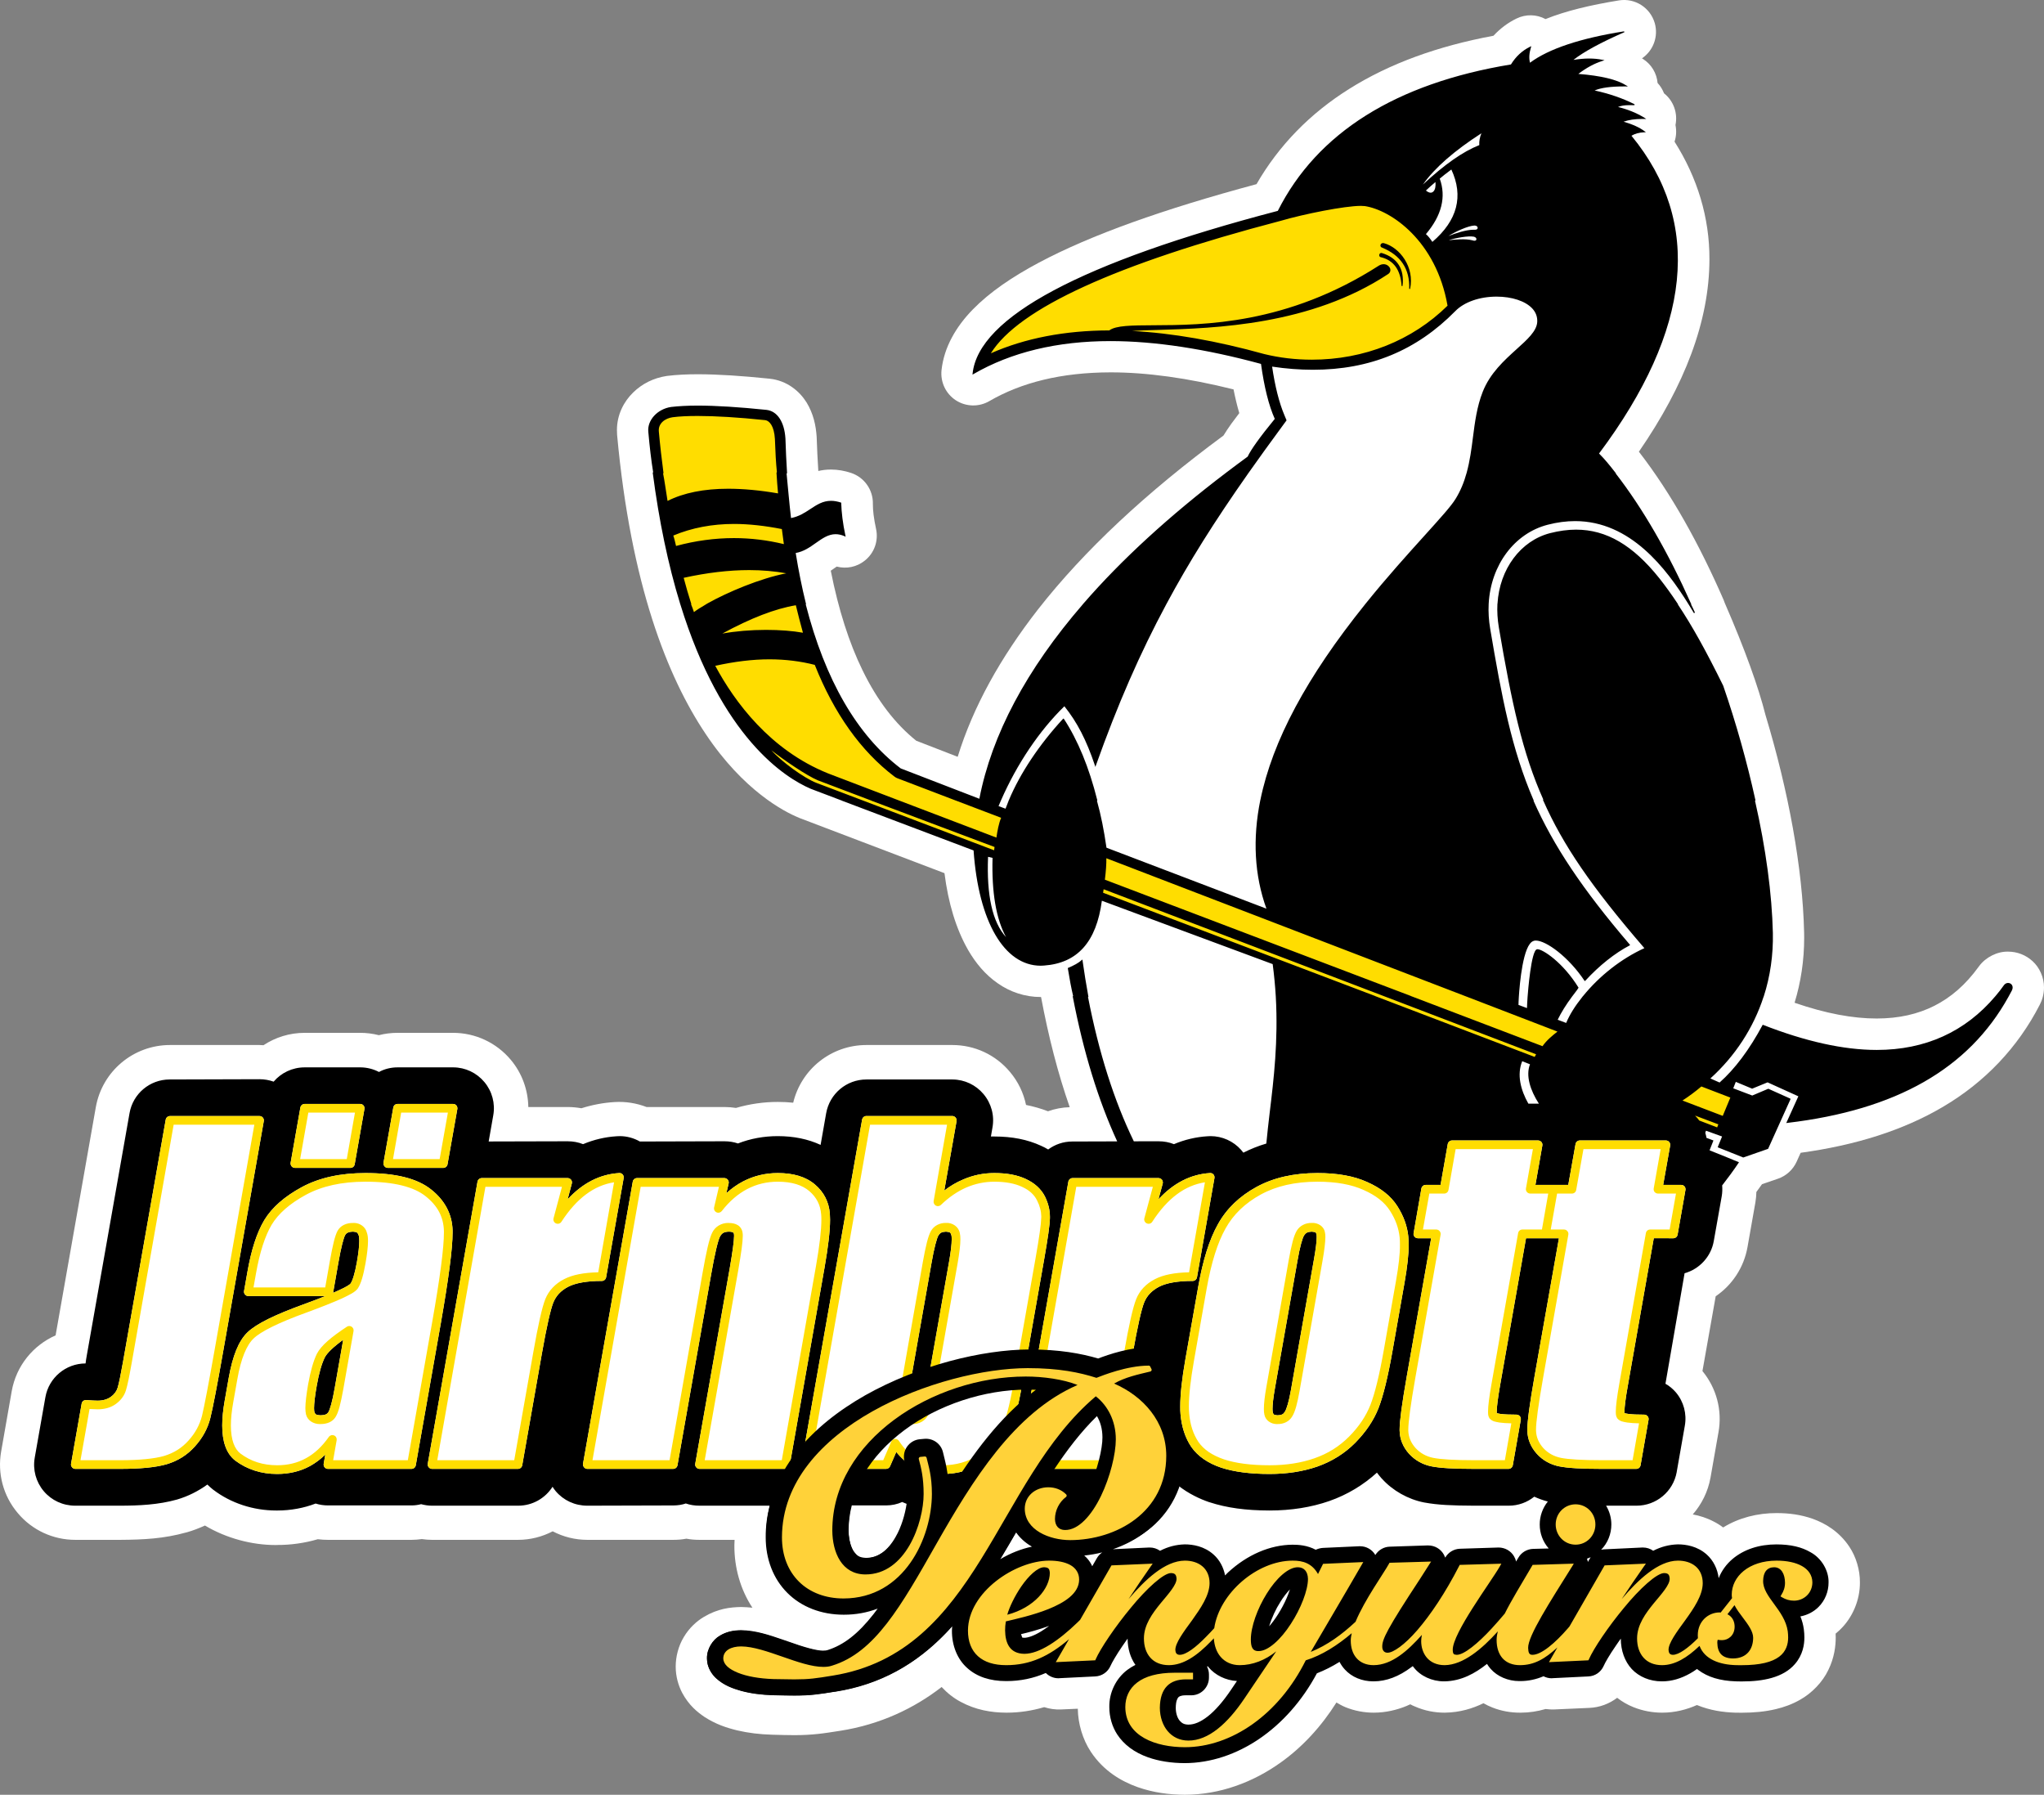
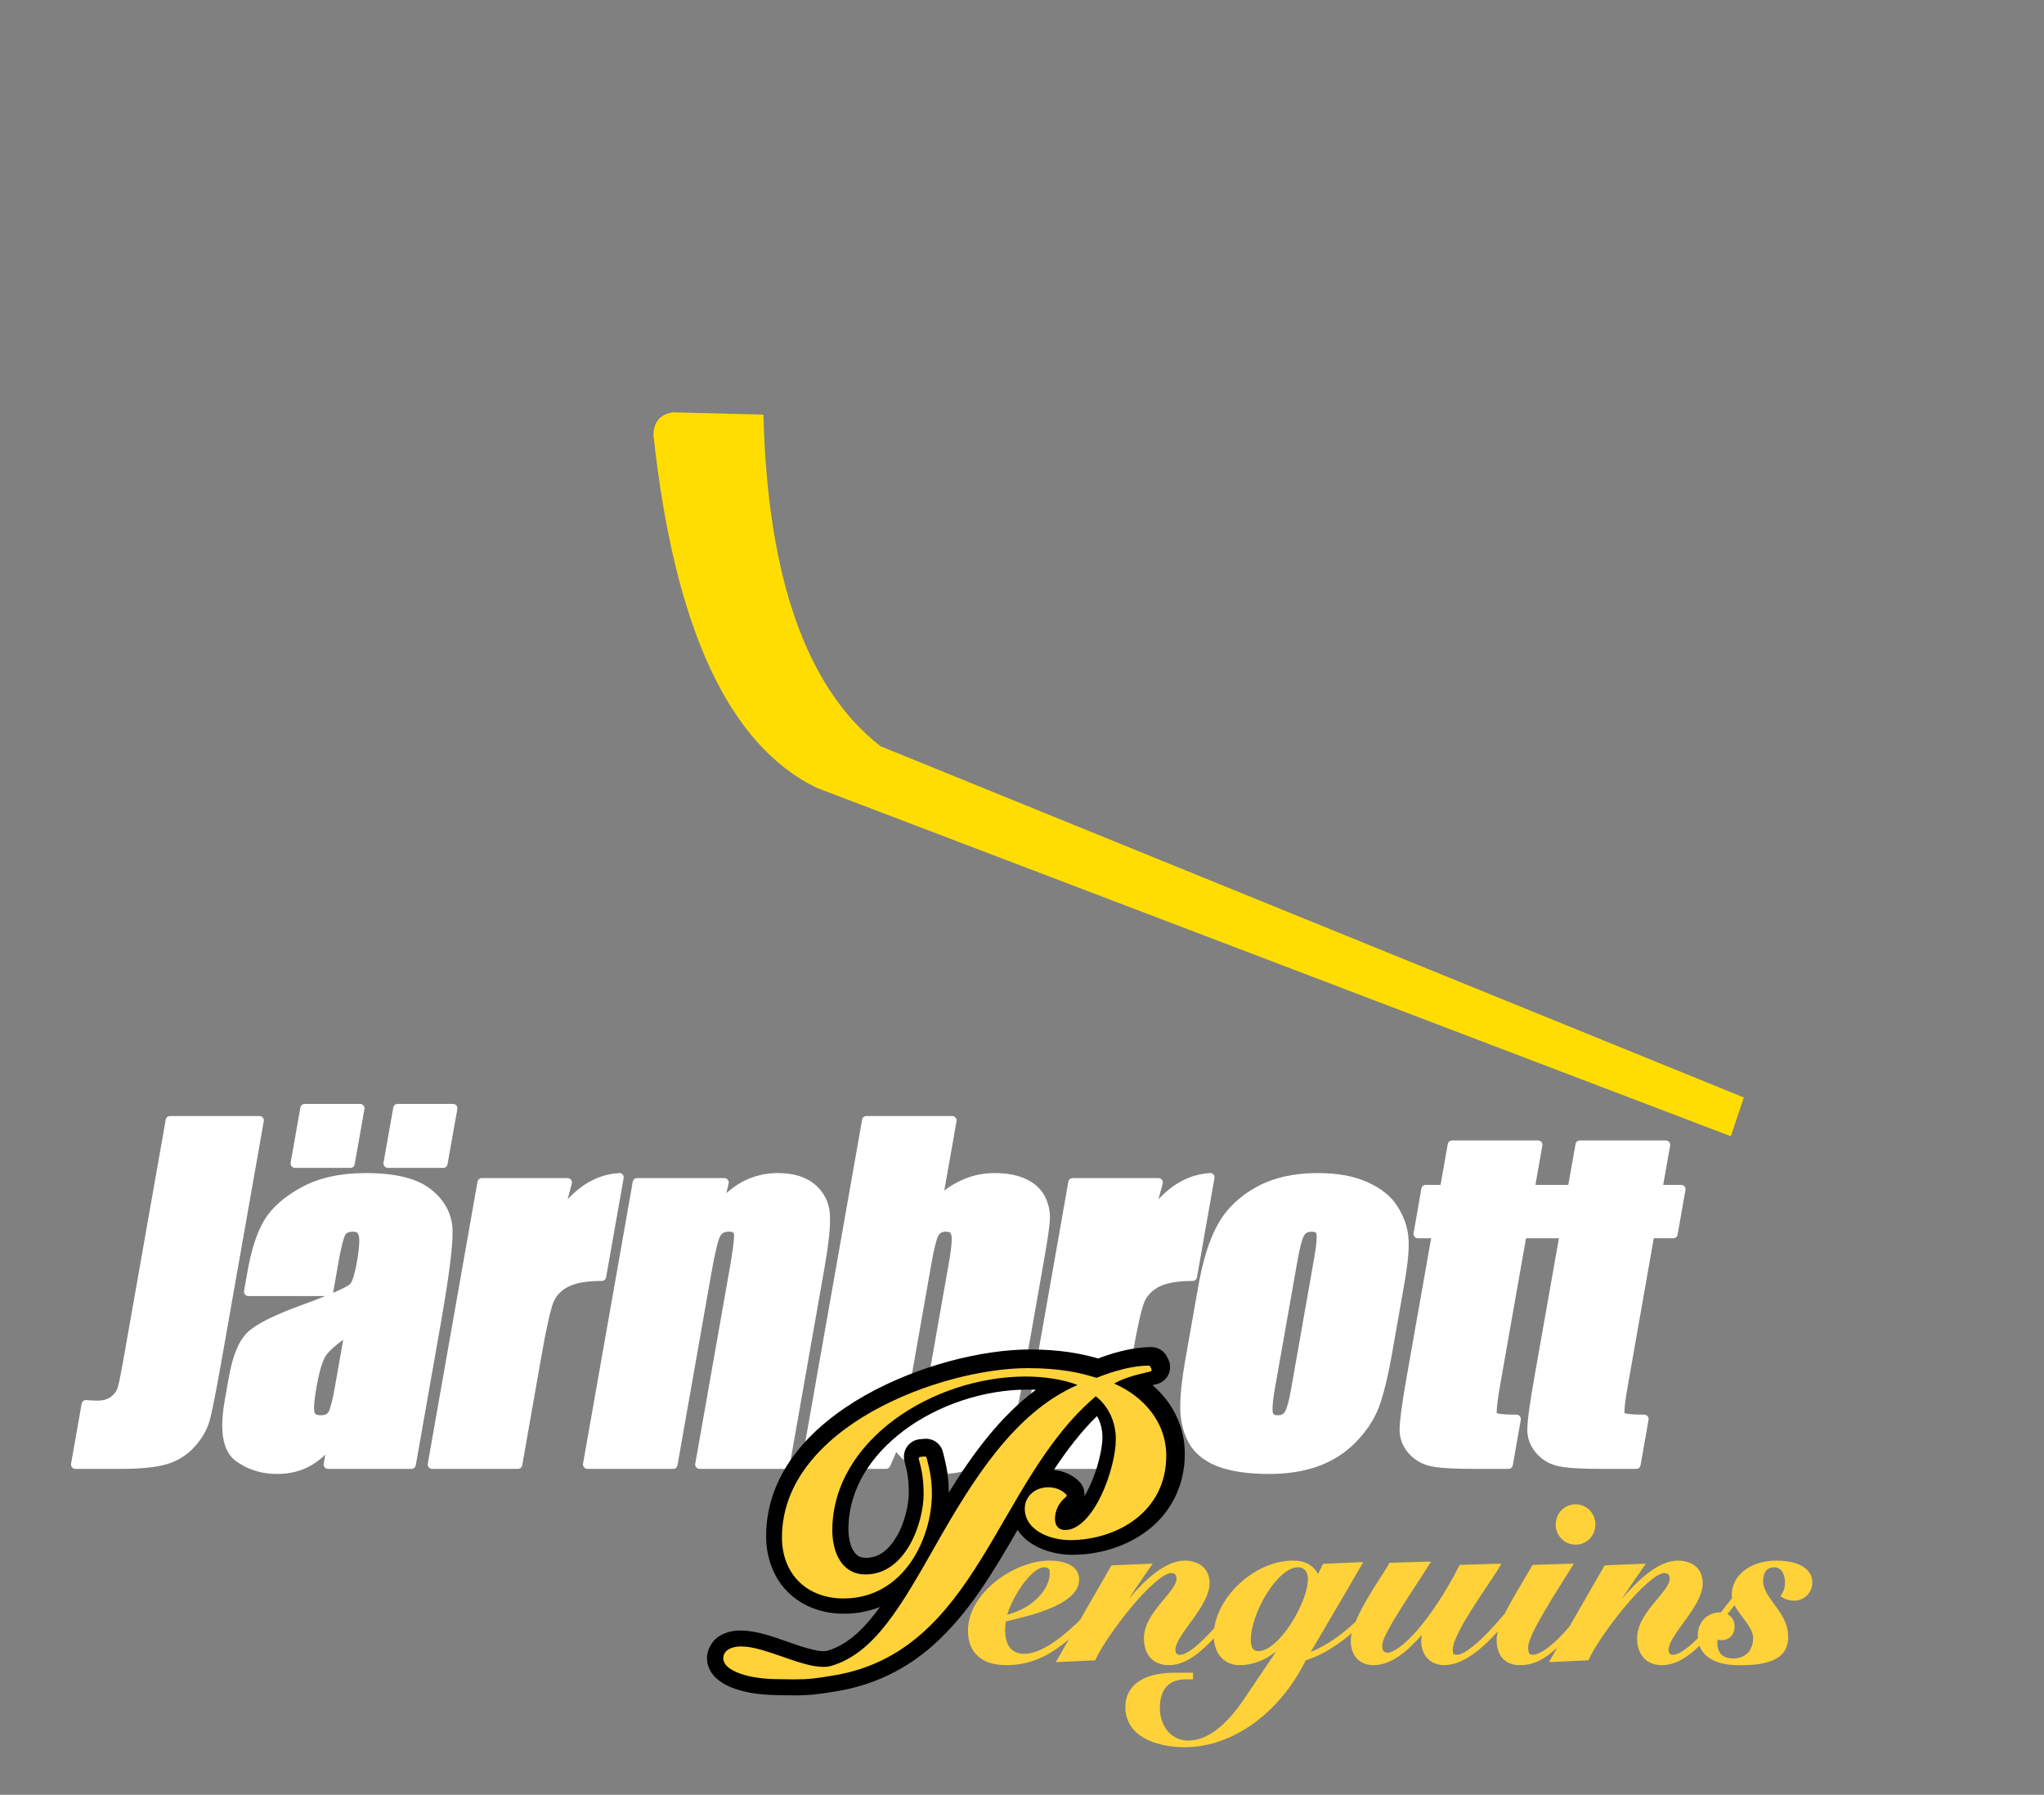
<svg xmlns="http://www.w3.org/2000/svg" version="1.1" id="Lager_1" x="0px" y="0px" width="61.101px" height="53.64px" viewBox="0 0 61.101 53.64" enable-background="new 0 0 61.101 53.64" xml:space="preserve">
  <rect x="0" y="0" width="61.101" height="53.64" fill="#808080" stroke="none" />
  <g>
    <g enable-background="new    ">
      <g>
        <g>
          <g>
-             <path fill-rule="evenodd" clip-rule="evenodd" fill="#FFFFFF" d="M18.447,13.001v-0.002v-0.007V13.001z M60.76,28.727       L60.76,28.727c0.208,0.187,0.344,0.489,0.341,0.785c0,0.202-0.056,0.385-0.128,0.519c-0.653,1.272-1.635,2.309-2.894,3.05       c-1.188,0.7-2.609,1.147-4.252,1.372l-0.12,0.265c-0.11,0.241-0.31,0.425-0.561,0.511l-0.474,0.162       c-0.056,0.079-0.112,0.156-0.169,0.233c-0.003,0.104-0.011,0.207-0.029,0.31l-0.235,1.332c-0.109,0.62-0.463,1.142-0.952,1.475       l-0.396,2.236c0.421,0.511,0.596,1.174,0.48,1.824l-0.239,1.36c-0.075,0.42-0.266,0.797-0.53,1.1       c0.205,0.038,0.418,0.104,0.631,0.216c0.094,0.047,0.187,0.105,0.276,0.174c0.475-0.292,1.031-0.431,1.601-0.43       c0.356,0.001,0.71,0.042,1.08,0.172c0.364,0.132,0.784,0.371,1.093,0.835c0.203,0.305,0.318,0.699,0.315,1.062       c0.005,0.528-0.22,1.057-0.592,1.414c-0.043,0.042-0.088,0.081-0.134,0.119c0.002,0.036,0.003,0.074,0.003,0.114       c0,0.259-0.041,0.606-0.219,0.969c-0.172,0.366-0.497,0.699-0.848,0.895c-0.235,0.134-0.478,0.221-0.722,0.279       c-0.328,0.078-0.66,0.107-1.026,0.108c-0.06,0-0.125-0.001-0.192-0.002c-0.358-0.013-0.736-0.063-1.142-0.228       c-0.301,0.134-0.653,0.228-1.035,0.228h-0.006c-0.277,0-0.573-0.05-0.86-0.166c-0.17-0.068-0.336-0.163-0.483-0.278       c-0.235,0.178-0.523,0.288-0.828,0.301l-1.053,0.047c-0.087,0.004-0.174-0.004-0.259-0.013c-0.239,0.07-0.49,0.109-0.737,0.109       h-0.031c-0.26,0-0.543-0.043-0.822-0.154c-0.09-0.035-0.181-0.079-0.267-0.128c-0.319,0.155-0.7,0.277-1.159,0.282H43.18       c-0.288,0-0.595-0.057-0.88-0.183c-0.051-0.018-0.096-0.043-0.143-0.067c-0.038,0.017-0.077,0.035-0.117,0.052       c-0.28,0.115-0.614,0.198-0.975,0.198c-0.273,0-0.568-0.05-0.851-0.166c-0.091-0.038-0.178-0.087-0.264-0.138       c-0.452,0.718-1.016,1.33-1.667,1.794c-0.836,0.598-1.826,0.961-2.864,0.964c-0.457-0.003-0.93-0.059-1.415-0.23       c-0.479-0.171-1.015-0.478-1.398-1.058c-0.243-0.369-0.381-0.836-0.387-1.284L31.72,51.09       c-0.175,0.008-0.344-0.017-0.506-0.069c-0.358,0.106-0.735,0.165-1.113,0.165h-0.023c-0.442-0.002-0.911-0.079-1.365-0.326       c-0.207-0.11-0.399-0.262-0.565-0.441c-0.818,0.636-1.836,1.121-3.028,1.308c-0.252,0.038-0.444,0.071-0.669,0.095       c-0.217,0.023-0.441,0.036-0.694,0.036h-0.018c-0.185,0-0.392-0.006-0.655-0.013c-0.372-0.01-0.72-0.053-1.049-0.13       c-0.33-0.081-0.641-0.186-0.971-0.398c-0.216-0.147-0.466-0.344-0.67-0.721c-0.113-0.213-0.196-0.492-0.195-0.787       c-0.001-0.29,0.08-0.618,0.244-0.886c0.159-0.268,0.379-0.467,0.589-0.594c0.426-0.255,0.794-0.294,1.124-0.301       c0.12,0.003,0.232,0.01,0.336,0.021c-0.361-0.546-0.544-1.207-0.539-1.866c0-0.055,0.005-0.107,0.006-0.162h-1.047       c-0.133,0-0.264-0.01-0.394-0.035c-0.127,0.025-0.259,0.035-0.395,0.035h-2.565c-0.367,0-0.721-0.09-1.036-0.255       c-0.314,0.163-0.667,0.255-1.039,0.255h-2.568c-0.103,0-0.206-0.009-0.305-0.023c-0.101,0.014-0.205,0.023-0.308,0.023H9.804       c-0.103,0-0.203-0.006-0.303-0.019c-0.402,0.118-0.818,0.174-1.217,0.172c-0.014,0.002-0.028,0.002-0.043,0.002       c-0.713,0-1.473-0.201-2.115-0.583c-0.176,0.081-0.357,0.15-0.539,0.202l-0.018,0.004c-0.672,0.187-1.264,0.217-1.976,0.222       H2.252c-0.668,0-1.296-0.291-1.724-0.804c-0.432-0.512-0.609-1.18-0.493-1.84L0.35,41.58c0.135-0.765,0.645-1.376,1.312-1.67       l1.202-6.818c0.19-1.078,1.125-1.86,2.219-1.86h2.674c0.04,0,0.079,0.004,0.119,0.006c0.356-0.235,0.78-0.37,1.233-0.37h1.658       c0.19,0,0.377,0.024,0.558,0.07c0.18-0.046,0.367-0.07,0.56-0.07h1.657c0.669,0,1.297,0.294,1.726,0.805       c0.337,0.401,0.516,0.9,0.525,1.412h1.176c0.139,0,0.277,0.014,0.411,0.037c0.32-0.101,0.653-0.165,0.988-0.185       c0.332-0.021,0.657,0.032,0.959,0.148h2.327c0.117,0,0.234,0.01,0.347,0.027c0.409-0.119,0.835-0.18,1.249-0.179       c0.151,0,0.305,0.007,0.461,0.023c0.243-1.006,1.14-1.724,2.189-1.724h2.567c0.668,0,1.296,0.291,1.724,0.805       c0.244,0.289,0.405,0.627,0.48,0.986c0.217,0.044,0.436,0.104,0.656,0.189c0.205-0.073,0.423-0.115,0.65-0.122       c-0.351-1.004-0.634-2.101-0.857-3.293h-0.008c-0.468,0.003-0.925-0.153-1.29-0.412c-0.371-0.257-0.655-0.601-0.881-0.99       c-0.366-0.639-0.595-1.411-0.708-2.299l-4.327-1.646l-0.033-0.015c-0.43-0.175-1.647-0.801-2.783-2.506       c-1.143-1.706-2.232-4.464-2.643-8.93c-0.003-0.047-0.005-0.098-0.005-0.147c0-0.465,0.213-0.858,0.483-1.12       c0.273-0.267,0.613-0.435,1-0.495l0.022-0.003c0.273-0.033,0.573-0.049,0.911-0.049c0.594,0,1.304,0.046,2.151,0.133       l0.01,0.002c0.237,0.025,0.472,0.117,0.658,0.249c0.189,0.131,0.332,0.296,0.436,0.462c0.203,0.338,0.276,0.68,0.299,1.022       l0.001,0.025c0.012,0.341,0.027,0.673,0.049,0.998c0.117-0.028,0.246-0.043,0.379-0.043c0.202,0,0.407,0.036,0.601,0.101       c0.396,0.133,0.658,0.504,0.651,0.923c0,0.007,0,0.014,0,0.021c-0.001,0.17,0.027,0.42,0.095,0.73       c0.077,0.355-0.052,0.719-0.334,0.944c-0.241,0.195-0.551,0.257-0.842,0.181c-0.019,0.013-0.042,0.028-0.067,0.046       c-0.033,0.022-0.068,0.049-0.111,0.077c0.231,1.169,0.551,2.16,0.947,2.971c0.449,0.922,0.987,1.612,1.609,2.111l1.238,0.48       c0.46-1.49,1.275-2.961,2.404-4.409c1.378-1.759,3.23-3.488,5.541-5.192c0.068-0.114,0.145-0.224,0.234-0.352       c0.072-0.098,0.153-0.205,0.239-0.319c-0.066-0.222-0.122-0.459-0.172-0.709c-1.368-0.341-2.595-0.509-3.674-0.509       c-1.475,0.003-2.664,0.301-3.629,0.861c-0.309,0.179-0.696,0.17-0.998-0.026c-0.302-0.197-0.465-0.545-0.428-0.901       c0.076-0.695,0.439-1.305,0.936-1.815c0.505-0.515,1.162-0.965,1.978-1.4c1.557-0.828,3.71-1.594,6.502-2.344       c0.664-1.154,1.601-2.114,2.77-2.846c1.205-0.758,2.648-1.28,4.313-1.589c0.196-0.211,0.427-0.388,0.688-0.514       C45.61,0.418,45.933,0.426,46.2,0.57c0.616-0.247,1.343-0.419,2.201-0.559c0.474-0.073,0.93,0.216,1.064,0.679       c0.116,0.402-0.045,0.826-0.382,1.054c0.012,0.005,0.021,0.013,0.032,0.019c0.255,0.163,0.41,0.431,0.435,0.717       c0.085,0.09,0.149,0.197,0.193,0.309c0.284,0.225,0.415,0.592,0.342,0.948c0.032,0.158,0.027,0.327-0.026,0.49       c0,0.002-0.001,0.005-0.001,0.009c0.68,1.072,1.047,2.266,1.042,3.515c-0.003,1.854-0.742,3.765-2.109,5.749       c0.967,1.247,1.814,2.779,2.534,4.432c0.011,0.027,0.022,0.055,0.031,0.084c0.615,1.413,1.016,2.543,1.218,3.348       c0.692,2.292,1.112,4.581,1.156,6.5c0.002,0.05,0.002,0.103,0.002,0.153c0.001,0.695-0.102,1.347-0.287,1.952       c0.927,0.321,1.749,0.472,2.455,0.471c0.67-0.001,1.231-0.132,1.724-0.38c0.493-0.25,0.929-0.622,1.326-1.17l0.011-0.015       c0.194-0.264,0.541-0.442,0.867-0.434C60.296,28.442,60.554,28.538,60.76,28.727" />
-             <path fill-rule="evenodd" clip-rule="evenodd" fill="#FFDD00" d="M19.534,13.004c0.006-0.393,0.199-0.619,0.577-0.681       l2.71,0.069c0.403,0.115,0.577,0.394,0.519,0.837c0.123,4.883,1.29,8.188,3.499,9.91L52.127,32.8l-0.386,1.159L24.407,23.543       C21.778,22.263,20.155,18.749,19.534,13.004" />
-             <path fill-rule="evenodd" clip-rule="evenodd" fill="#FFDD00" d="M40.434,6.013C33.917,7.388,30.16,8.914,29.32,10.854       c2.187-1.045,5.142-1.073,8.895-0.018c2.158,0.3,3.934-0.283,5.331-1.747C42.825,7.014,41.788,5.988,40.434,6.013" />
-             <path fill-rule="evenodd" clip-rule="evenodd" d="M41.898,8.548l0.019,0.001h0.006l0.003-0.008       c0.061-0.496-0.152-0.837-0.617-0.978C41.303,7.561,41.296,7.56,41.29,7.56c-0.036,0-0.057,0.03-0.06,0.059       c-0.004,0.032,0.013,0.058,0.037,0.065C41.659,7.775,41.867,8.062,41.898,8.548 M44.047,7.191L44.047,7.191l-0.011-0.003       c-0.01-0.004-0.019-0.006-0.032-0.008c-0.192-0.05-0.516-0.023-0.699,0c0.211-0.069,0.58-0.138,0.753-0.106l0.007,0.002       c0.051,0.014,0.074,0.049,0.069,0.079c-0.002,0.012-0.008,0.024-0.02,0.031C44.103,7.192,44.081,7.199,44.047,7.191        M41.306,7.397L41.306,7.397c-0.03-0.011-0.046-0.041-0.039-0.075c0.007-0.029,0.032-0.058,0.075-0.058       c0.009,0,0.019,0.001,0.026,0.003c0.48,0.13,0.92,0.719,0.785,1.361l-0.002,0.007h-0.007l-0.018-0.002       C42.146,8.039,41.872,7.626,41.306,7.397 M25.462,44.992L25.462,44.992h1.025c0.169,0,0.336-0.035,0.482-0.102l0.132,0.055       c-0.045,0.308-0.156,0.692-0.328,0.987c-0.115,0.206-0.256,0.371-0.402,0.474c-0.161,0.114-0.31,0.162-0.501,0.164       c-0.112-0.002-0.169-0.024-0.214-0.05c-0.082-0.048-0.149-0.137-0.201-0.27c-0.057-0.138-0.088-0.328-0.088-0.507       C25.367,45.489,25.399,45.238,25.462,44.992 M30.37,45.794L30.37,45.794c0.117,0.168,0.273,0.31,0.451,0.414       c0.009,0.006,0.018,0.011,0.027,0.016c-0.321,0.068-0.645,0.195-0.955,0.379C30.055,46.332,30.212,46.063,30.37,45.794        M31.361,48.592L31.361,48.592c-0.083,0.062-0.163,0.118-0.238,0.164c-0.228,0.142-0.409,0.192-0.502,0.192H30.62       c-0.018,0-0.046-0.002-0.058-0.004c-0.001-0.003-0.012-0.014-0.021-0.05c-0.005-0.015-0.01-0.038-0.021-0.054       C30.732,48.79,31.043,48.71,31.361,48.592 M32.948,46.396L32.948,46.396c-0.065,0.046-0.119,0.102-0.159,0.172l-0.139,0.241       c-0.019-0.038-0.036-0.077-0.06-0.112c-0.048-0.077-0.109-0.146-0.179-0.207C32.594,46.47,32.773,46.44,32.948,46.396        M34.257,45.772L34.257,45.772c0.461-0.354,0.788-0.834,0.958-1.377c0.318,0.251,0.66,0.407,0.932,0.5l0.013,0.003       c0.508,0.166,1.078,0.245,1.791,0.246c0.644,0,1.245-0.095,1.785-0.283c0.533-0.186,1.021-0.48,1.424-0.849       c0.045,0.058,0.091,0.118,0.141,0.174l0.011,0.01c0.32,0.354,0.776,0.612,1.254,0.707l0.018,0.003       c0.401,0.074,0.827,0.091,1.474,0.094h1.035H45.1c0.288,0,0.553-0.1,0.763-0.269c0.131,0.06,0.268,0.109,0.406,0.145       c-0.154,0.189-0.243,0.436-0.242,0.686c-0.001,0.265,0.095,0.52,0.269,0.717l-0.467,0.012c-0.182,0.006-0.35,0.105-0.44,0.262       c-0.026,0.04-0.047,0.078-0.07,0.116c-0.011-0.056-0.032-0.109-0.061-0.157c-0.095-0.162-0.269-0.262-0.465-0.262l-0.021,0.001       l-1.132,0.036c-0.181,0.007-0.347,0.107-0.438,0.265c-0.012-0.03-0.025-0.06-0.039-0.087c-0.094-0.171-0.27-0.277-0.473-0.277       h-0.024l-1.124,0.037c-0.175,0.005-0.336,0.099-0.428,0.247c-0.002-0.002-0.003-0.003-0.005-0.004       c-0.094-0.158-0.266-0.256-0.451-0.256h-0.022l-1.076,0.049c-0.08,0.003-0.16,0.024-0.229,0.056       c-0.257-0.136-0.517-0.151-0.692-0.151c-0.675,0.004-1.361,0.302-1.933,0.832c-0.029,0.029-0.056,0.059-0.085,0.086       c-0.046-0.243-0.166-0.466-0.342-0.622c-0.279-0.252-0.622-0.306-0.864-0.306c-0.257,0.007-0.501,0.069-0.738,0.192       c-0.091-0.064-0.196-0.098-0.306-0.098h-0.02l-0.019,0.001l-1.063,0.05C33.631,46.177,33.967,45.998,34.257,45.772        M32.974,26.681L32.974,26.681l0.017-0.104l8.45,3.222l4.477,1.71l-0.042,0.079l-4.769-1.818v-0.002L32.974,26.681z        M32.791,23.932L32.791,23.932c0.12,0.427,0.21,0.884,0.285,1.403l4.781,1.822c-0.358-0.994-0.418-2.087-0.182-3.247h0.001       c0.363-1.772,1.387-3.681,3.129-5.847h-0.001l0.012-0.014l0.003-0.005c0.004-0.002,0.004-0.006,0.008-0.009       c0.641-0.795,1.255-1.473,1.747-2.018c0.469-0.52,0.808-0.892,0.939-1.11c0.142-0.23,0.25-0.488,0.33-0.779       c0.097-0.357,0.144-0.711,0.187-1.054c0.058-0.454,0.119-0.923,0.291-1.36c0.22-0.562,0.644-0.943,1.016-1.28       c0.321-0.289,0.598-0.538,0.615-0.81c0.009-0.153-0.041-0.29-0.15-0.407c-0.206-0.219-0.605-0.352-1.065-0.352       c-0.508,0-0.971,0.162-1.236,0.435c-1.16,1.178-2.55,1.751-4.254,1.751c-0.391,0-0.8-0.031-1.22-0.094       c0.087,0.591,0.21,1.079,0.367,1.45l0.065,0.156l-0.109,0.148c-0.379,0.515-0.718,0.984-1.034,1.432       c-1.023,1.456-1.779,2.661-2.45,3.912c-0.791,1.472-1.459,3.003-2.106,4.819l-0.009,0.024l-0.007,0.025l-0.008-0.025       l-0.007-0.024c-0.251-0.749-0.532-1.294-0.912-1.766c-0.742,0.722-1.415,1.717-1.893,2.809l-0.003,0.006       c-0.024,0.056-0.047,0.114-0.072,0.169l0.209,0.077c0.029-0.078,0.06-0.158,0.092-0.236h-0.001l0.005-0.013l0.002-0.003       c0.003-0.004,0.003-0.007,0.004-0.008c0.334-0.799,0.909-1.659,1.615-2.424l0.009-0.008l0.014,0.001       c0.423,0.644,0.757,1.459,1.001,2.432l0.003,0.011l-0.009,0.011H32.791z M29.536,25.608L29.536,25.608l0.134,0.031       c-0.029,1.028,0.106,1.825,0.403,2.367C29.668,27.565,29.489,26.761,29.536,25.608 M25.728,23.899L25.728,23.899l-1.325-0.502       c-0.37-0.144-1.041-0.633-1.344-0.974c0.38,0.298,1.064,0.764,1.391,0.899l1.604,0.608v0.002l3.676,1.382l-0.013,0.098       L25.728,23.899z M21.381,19.899L21.381,19.899c0.571-0.127,1.116-0.194,1.621-0.194c0.478,0,0.935,0.058,1.354,0.166       c0.579,1.456,1.379,2.578,2.378,3.336c0.02,0.017,0.062,0.041,0.081,0.048l1.773,0.677h0.001l1.338,0.509       c-0.07,0.161-0.113,0.398-0.141,0.592l-2.976-1.134l-2.042-0.779l-0.025-0.01C23.018,22.413,21.963,20.982,21.381,19.899        M21.128,18.047L21.128,18.047l-0.029,0.016h0.004c-0.15,0.086-0.275,0.166-0.36,0.231l-0.006-0.021       c-0.023-0.067-0.047-0.137-0.079-0.212l0.007-0.009l-0.003-0.011c-0.079-0.245-0.154-0.506-0.225-0.772       c0.694-0.153,1.354-0.231,1.958-0.231c0.387,0,0.761,0.033,1.11,0.096c-0.781,0.151-1.76,0.566-2.347,0.895L21.128,18.047z        M20.209,16.317L20.209,16.317c-0.026-0.108-0.05-0.219-0.082-0.311c0.553-0.232,1.164-0.347,1.817-0.347       c0.446,0,0.927,0.055,1.428,0.153c0.019,0.151,0.04,0.302,0.06,0.45c-0.489-0.119-0.991-0.18-1.492-0.18       C21.37,16.082,20.783,16.161,20.209,16.317 M19.883,14.508L19.883,14.508c-0.018-0.116-0.037-0.236-0.062-0.361l0.013-0.006       l-0.001-0.01c-0.053-0.402-0.101-0.815-0.138-1.228c-0.027-0.253,0.189-0.401,0.412-0.433c0.207-0.027,0.458-0.038,0.75-0.038       c0.531,0,1.212,0.04,2.02,0.125c0.124,0.018,0.264,0.174,0.287,0.562c0.014,0.389,0.03,0.704,0.06,0.997h-0.003l-0.01,0.01       l0.001,0.009c0.012,0.206,0.027,0.411,0.046,0.611c-0.542-0.094-1.042-0.139-1.49-0.139c-0.723,0-1.332,0.122-1.813,0.364       C19.929,14.817,19.907,14.662,19.883,14.508 M23.79,18.089L23.79,18.089c-0.616,0.102-1.353,0.386-2.197,0.846       c0.397-0.071,0.848-0.11,1.306-0.11c0.407,0,0.799,0.03,1.103,0.085C23.937,18.681,23.842,18.302,23.79,18.089 M33.84,9.892       L33.84,9.892c0.216-0.016,0.486-0.024,0.772-0.031c1.708-0.052,4.569-0.138,6.889-1.674c0.052-0.036,0.074-0.094,0.057-0.154       c-0.021-0.067-0.096-0.137-0.196-0.137c-0.048,0-0.095,0.013-0.144,0.043c-2.749,1.764-5.245,1.776-6.739,1.782       c-0.651,0.004-1.12,0.005-1.32,0.154c-1.328,0.003-2.519,0.233-3.54,0.684c0.831-1.339,3.745-2.67,8.66-3.958       c0.692-0.203,1.915-0.448,2.4-0.448c0.047,0,0.087,0.003,0.117,0.006c0.777,0.117,2.135,1.03,2.475,2.977       c-1.054,1.04-2.493,1.614-4.059,1.614c-0.487,0-0.965-0.057-1.419-0.168C36.368,10.186,35.039,9.953,33.84,9.892 M42.625,5.694       L42.625,5.694c0.057-0.056,0.199-0.183,0.285-0.254c0.011,0.123-0.007,0.222-0.055,0.276c-0.025,0.028-0.056,0.043-0.09,0.043       c-0.046,0-0.096-0.028-0.139-0.064C42.626,5.694,42.626,5.694,42.625,5.694 M43.038,5.339L43.038,5.339       c0.197,0.542,0.059,1.102-0.413,1.658c0.058,0.048,0.124,0.129,0.193,0.232c0.748-0.639,0.937-1.366,0.567-2.163l-0.063,0.048       C43.226,5.186,43.126,5.263,43.038,5.339 M44.089,6.866L44.089,6.866c0.04,0,0.06-0.011,0.07-0.023       c0.009-0.01,0.015-0.024,0.013-0.037c-0.003-0.034-0.034-0.065-0.093-0.065h-0.01c-0.191,0.011-0.564,0.182-0.771,0.313       c0.189-0.075,0.524-0.188,0.743-0.188h0.037H44.089z M44.284,3.983L44.284,3.983c-0.811,0.522-1.399,1.036-1.75,1.533       c0.647-0.601,1.2-0.988,1.686-1.179C44.213,4.223,44.235,4.099,44.284,3.983 M46.001,32.984L46.001,32.984h-0.023h-0.291       c-0.233-0.413-0.347-0.867-0.184-1.268l0.233,0.092C45.602,32.151,45.747,32.59,46.001,32.984 M46.557,30.831L46.557,30.831       l-2.682-1.032L33.072,25.65c0.003,0.164-0.012,0.388-0.044,0.641l9.151,3.477v0.002l3.931,1.497       C46.234,31.087,46.419,30.939,46.557,30.831 M38.509,47.646L38.509,47.646c-0.118,0.309-0.322,0.663-0.524,0.905       c-0.015,0.016-0.032,0.035-0.047,0.053c0.077-0.25,0.201-0.519,0.335-0.726c0.088-0.145,0.19-0.274,0.287-0.377       C38.545,47.549,38.526,47.599,38.509,47.646 M36.799,50.502L36.799,50.502c-0.234,0.348-0.474,0.623-0.697,0.797       c-0.212,0.164-0.399,0.244-0.577,0.244c-0.133-0.003-0.191-0.042-0.257-0.113c-0.076-0.087-0.121-0.233-0.121-0.388       c0.002-0.207,0.051-0.287,0.079-0.317c0.02-0.017,0.058-0.056,0.214-0.058h0.171c0.141,0,0.273-0.055,0.373-0.155       c0.1-0.101,0.155-0.233,0.155-0.374v-0.094c0-0.082-0.021-0.161-0.056-0.233c0.007-0.005,0.012-0.009,0.019-0.015       c0.005,0.01,0.011,0.018,0.02,0.027c0.202,0.243,0.519,0.399,0.854,0.417L36.799,50.502z M47.55,46.54L47.55,46.54       c-0.007,0.01-0.012,0.017-0.019,0.028l-0.064,0.113c-0.007-0.034-0.017-0.065-0.028-0.096       C47.476,46.572,47.514,46.557,47.55,46.54 M50.859,32.471L50.859,32.471l0.866,0.332l-0.227,0.547l-1.204-0.459       C50.495,32.761,50.684,32.619,50.859,32.471 M51.331,33.694L51.331,33.694l0.035-0.091l-0.696-0.262       c0.025,0.025,0.05,0.052,0.072,0.079c0.019,0.021,0.035,0.046,0.052,0.068L51.331,33.694z M2.251,45L2.251,45       c-0.37,0-0.711-0.158-0.944-0.435c-0.233-0.278-0.331-0.64-0.269-0.996l0.002-0.013l0.317-1.798       c0.103-0.584,0.609-1.008,1.201-1.009c0.006-0.069,0.022-0.152,0.037-0.242l1.277-7.237c0.101-0.583,0.607-1.008,1.198-1.008       l2.686-0.008c0.147,0,0.291,0.026,0.424,0.073C8.405,32.063,8.739,31.9,9.108,31.9h1.658h0.009       c0.192,0.001,0.384,0.049,0.554,0.138c0.165-0.091,0.359-0.138,0.555-0.138h1.658h0.009c0.36,0.002,0.697,0.162,0.928,0.438       c0.232,0.276,0.33,0.641,0.266,0.996l-0.137,0.781l2.36-0.006c0.165,0,0.318,0.029,0.462,0.086       c0.32-0.135,0.66-0.215,1.003-0.236c0.04-0.004,0.066-0.004,0.092-0.004c0.214,0,0.42,0.057,0.603,0.161l2.526-0.007       c0.145,0,0.279,0.022,0.406,0.065c0.373-0.145,0.774-0.219,1.188-0.219c0.482,0,0.909,0.089,1.282,0.262l0.166-0.945       c0.104-0.585,0.609-1.01,1.203-1.01h2.567h0.01c0.358,0.003,0.694,0.162,0.924,0.436c0.234,0.278,0.332,0.642,0.268,0.998       l-0.047,0.27h0.088h0.012c0.535,0,0.993,0.09,1.398,0.277c0.073,0.031,0.144,0.069,0.214,0.111       c0.202-0.15,0.452-0.238,0.718-0.238l1.345-0.004c-0.566-1.228-1.012-2.68-1.327-4.324l-0.002-0.01l0.01-0.01h0.002       c-0.058-0.246-0.106-0.502-0.16-0.836c0.181-0.076,0.329-0.157,0.412-0.235l0.013-0.01l0.012-0.012l0.003,0.017l0.001,0.013       c0.052,0.368,0.111,0.729,0.174,1.076l0.003,0.008l-0.013,0.009c0.321,1.655,0.78,3.101,1.369,4.312l0.737-0.001       c0.167,0,0.318,0.029,0.463,0.086c0.319-0.135,0.659-0.215,1.003-0.236c0.037-0.003,0.064-0.004,0.09-0.004       c0.35,0,0.682,0.15,0.913,0.41c0.023,0.028,0.047,0.057,0.068,0.084c0.216-0.108,0.445-0.201,0.687-0.272       c0.028-0.299,0.063-0.603,0.1-0.918c0.123-1.012,0.258-2.144,0.183-3.474c-0.019-0.325-0.051-0.652-0.093-0.971l-5.106-1.894       c-0.163,1.23-0.728,1.864-1.726,1.937c-0.035,0.003-0.067,0.005-0.101,0.005c-1.093,0-1.86-1.319-2.008-3.445l-3.93-1.485       V23.93l-0.936-0.355c-0.759-0.325-2.666-1.509-3.903-5.523c-0.003-0.003-0.003-0.005-0.004-0.008V18.04       c-0.356-1.157-0.63-2.472-0.817-3.905v-0.009l0.008-0.01h0.004c-0.059-0.363-0.105-0.756-0.145-1.21       c-0.036-0.346,0.271-0.682,0.68-0.743c0.223-0.026,0.49-0.041,0.797-0.041c0.544,0,1.234,0.043,2.055,0.128       c0.325,0.037,0.536,0.359,0.567,0.857c0.011,0.348,0.027,0.694,0.048,1.024v0.01L23.52,14.15h-0.007       c0.041,0.414,0.081,0.888,0.133,1.333c0.236-0.045,0.409-0.159,0.578-0.27c0.192-0.126,0.37-0.245,0.618-0.245       c0.097,0,0.195,0.019,0.304,0.054c0.008,0.291,0.048,0.621,0.126,0.986l0.004,0.016l0.004,0.017l-0.016-0.007l-0.015-0.008       c-0.094-0.041-0.183-0.061-0.271-0.061c-0.217,0-0.397,0.127-0.59,0.263c-0.18,0.128-0.365,0.258-0.602,0.299       c0.086,0.534,0.189,1.043,0.306,1.515l0.003,0.01l-0.008,0.011h-0.001c0.58,2.26,1.533,3.907,2.839,4.902l2.351,0.907       c0.369-1.909,1.408-3.864,3.091-5.809h-0.002l0.012-0.014l0.013-0.014c1.132-1.306,2.57-2.623,4.273-3.916       c0.207-0.157,0.418-0.315,0.634-0.473c0.091-0.2,0.363-0.582,0.81-1.127c-0.181-0.404-0.317-0.958-0.412-1.643       c-1.656-0.45-3.174-0.682-4.503-0.682c-1.588,0-2.964,0.332-4.091,0.985l-0.014,0.008l-0.016,0.01l0.002-0.016l0.001-0.018       c0.181-1.687,3.252-3.323,9.124-4.861c1.175-2.332,3.521-3.808,6.969-4.376c0.144-0.236,0.339-0.416,0.573-0.53l0.018-0.008       l0.017-0.01l-0.006,0.02l-0.005,0.019c-0.053,0.175-0.062,0.328-0.028,0.458c0.559-0.416,1.505-0.732,2.811-0.938l0.014,0.023       c-0.711,0.312-1.22,0.588-1.526,0.83c0.164-0.026,0.322-0.041,0.466-0.041c0.142,0,0.274,0.013,0.398,0.038l0.034,0.005       L47.964,1.8l-0.031,0.009l-0.032,0.012c-0.242,0.075-0.483,0.208-0.72,0.388c0.674,0.053,1.155,0.168,1.428,0.342l0.025,0.014       l0.027,0.019h-0.032L48.6,2.583h-0.053c-0.395,0-0.69,0.039-0.879,0.121c0.438,0.095,0.839,0.233,1.193,0.412v0.027       c-0.019,0.001-0.037,0.001-0.055,0.001c-0.038,0-0.072-0.001-0.105-0.001c-0.136,0-0.249,0.017-0.334,0.055       c0.289,0.07,0.556,0.177,0.795,0.325l0.025,0.017l0.027,0.016h-0.032h-0.031c-0.021-0.001-0.04-0.001-0.063-0.001       c-0.214,0-0.401,0.027-0.555,0.082c0.27,0.077,0.482,0.175,0.629,0.286l0.019,0.014L49.2,3.953h-0.023l-0.025,0.001       C49,3.959,48.87,3.996,48.769,4.057c2.131,2.592,1.806,5.787-0.969,9.497c0.149,0.147,0.309,0.338,0.487,0.569l0.011,0.016       l0.011,0.012h-0.01c0.808,1.044,1.561,2.347,2.25,3.888l0.005,0.012l0.005,0.012h-0.008c0.045,0.087,0.083,0.17,0.114,0.241       l-0.019,0.02l-0.008,0.002l-0.004-0.007c-0.053-0.087-0.107-0.175-0.161-0.264c-0.664-1.065-1.735-2.481-3.388-2.481       c-0.265,0-0.539,0.036-0.817,0.108c-0.996,0.255-1.704,1.205-1.767,2.362c-0.013,0.248,0.003,0.498,0.045,0.746       c0.345,2.043,0.64,3.604,1.295,5.119l0.005,0.011l0.004,0.012h-0.009c0.601,1.353,1.46,2.64,2.877,4.297l0.007,0.008       l-0.002,0.014c-0.447,0.232-0.916,0.605-1.333,1.059l-0.009,0.007l-0.013-0.001c-0.473-0.713-1.147-1.206-1.459-1.206       c-0.026,0-0.051,0.003-0.07,0.013c-0.315,0.103-0.412,1.299-0.436,1.662c-0.008,0.125-0.011,0.212-0.011,0.249l0.254,0.094       c0.001-0.086,0.01-0.207,0.018-0.337c0.011-0.149,0.107-1.385,0.279-1.42c0.007-0.002,0.012-0.002,0.018-0.002       c0.155,0,0.759,0.39,1.227,1.15c-0.034,0.054-0.066,0.098-0.098,0.138c-0.036,0.048-0.07,0.093-0.104,0.137l-0.001,0.002       c-0.17,0.229-0.313,0.458-0.422,0.681l0.254,0.095c0.105-0.252,0.27-0.511,0.478-0.771l0.011-0.013l0.006-0.01       c0.002-0.003,0.003-0.004,0.004-0.006h0.003c0.493-0.608,1.144-1.119,1.836-1.435c-1.585-1.838-2.432-3.078-3.024-4.414       l-0.005-0.013l-0.005-0.011h0.014c-0.623-1.39-0.947-2.888-1.331-5.151c-0.04-0.239-0.054-0.477-0.042-0.704h0.002       c0.062-1.04,0.693-1.883,1.57-2.11c0.269-0.069,0.531-0.105,0.778-0.105c0.907,0,1.699,0.462,2.491,1.454       c0.177,0.225,0.361,0.477,0.544,0.754l0.009,0.014l0.008,0.013h-0.008c0.426,0.637,0.842,1.387,1.355,2.428       c0.391,1.134,0.713,2.285,0.963,3.42l0.001,0.011l-0.013,0.007c0.326,1.43,0.507,2.795,0.534,3.952       c0.013,0.656-0.078,1.295-0.272,1.896h0.001c-0.001,0.003-0.004,0.005-0.004,0.007c0,0.001,0,0.003,0,0.003h-0.002       c-0.303,0.935-0.853,1.776-1.591,2.443l0.275,0.122c0.454-0.401,0.891-0.981,1.29-1.727c1.271,0.498,2.413,0.753,3.407,0.753       c1.455,0,2.648-0.543,3.548-1.607c0.087-0.101,0.175-0.215,0.258-0.332c0.032-0.041,0.075-0.063,0.121-0.063       c0.05,0,0.094,0.024,0.119,0.066c0.026,0.044,0.024,0.103-0.006,0.161c-0.028,0.056-0.058,0.108-0.087,0.161l-0.007,0.013       l-0.006,0.011c0,0.002-0.001,0.002-0.001,0.002c-1.192,2.151-3.354,3.384-6.613,3.769l-0.015,0.003l-0.015,0.001l0.008-0.016       l0.005-0.012l0.349-0.771l-0.92-0.417l-0.461,0.189l-0.489-0.204l-0.076,0.193l0.568,0.216l0.48-0.203l0.653,0.293l0.007,0.002       l0.002,0.02l-0.668,1.481l-0.743,0.259l-0.75-0.3l-0.007-0.002l-0.005-0.012l0.129-0.314l-0.481-0.173l-0.021,0.062       c0.015,0.049,0.027,0.101,0.036,0.152l0.192,0.072l0.01,0.002l0.003,0.012l-0.113,0.286l0.692,0.279v0.002l0.171,0.068       l0.009,0.003l0.004,0.011c-0.16,0.239-0.328,0.467-0.499,0.686c0.008,0.104,0.006,0.21-0.012,0.316l-0.002,0.013L51.23,37.09       c-0.079,0.459-0.422,0.837-0.873,0.963l-0.572,3.303c0.114,0.062,0.221,0.153,0.314,0.26c0.232,0.276,0.329,0.64,0.265,0.995       l-0.002,0.012l-0.239,1.36l-0.002,0.016C50.015,44.579,49.51,45,48.92,45h-0.007h-0.902c0.101,0.168,0.157,0.362,0.157,0.562       c0,0.283-0.11,0.558-0.306,0.755c0.034-0.006,0.068-0.012,0.103-0.013l1.109-0.053l0.019-0.001h0.02       c0.111,0,0.217,0.034,0.306,0.097c0.238-0.122,0.482-0.184,0.737-0.191c0.243,0,0.586,0.054,0.866,0.306       c0.195,0.175,0.322,0.431,0.354,0.705c0.086-0.22,0.23-0.42,0.421-0.58c0.338-0.281,0.788-0.43,1.307-0.43       c0.427,0.002,0.749,0.076,1.023,0.237c0.322,0.176,0.542,0.545,0.534,0.898c0.002,0.276-0.108,0.544-0.298,0.733       c-0.144,0.146-0.338,0.246-0.544,0.284c0.05,0.124,0.084,0.249,0.102,0.379c0.012,0.09,0.017,0.169,0.017,0.25       c0.001,0.213-0.046,0.524-0.283,0.795c-0.168,0.196-0.405,0.333-0.7,0.416c-0.251,0.07-0.534,0.104-0.895,0.104       c-0.055,0-0.109,0-0.166-0.003c-0.475-0.015-0.846-0.126-1.133-0.344c-0.01-0.008-0.021-0.014-0.032-0.026       c-0.066,0.049-0.133,0.09-0.2,0.129c-0.279,0.159-0.562,0.241-0.84,0.241h-0.018c-0.35,0-0.675-0.136-0.892-0.367       c-0.212-0.23-0.328-0.552-0.328-0.91c-0.056,0.076-0.108,0.153-0.157,0.225c-0.18,0.26-0.314,0.494-0.355,0.59       c-0.082,0.185-0.256,0.306-0.457,0.315l-1.062,0.052l-0.026,0.002l-0.014,0.001c-0.086,0-0.167-0.023-0.24-0.06       c-0.222,0.094-0.457,0.144-0.695,0.144h-0.012h-0.018c-0.334,0-0.654-0.137-0.853-0.363c-0.042-0.047-0.079-0.098-0.111-0.15       c-0.361,0.286-0.767,0.51-1.265,0.521h-0.023c-0.359,0-0.704-0.16-0.904-0.42c-0.01-0.012-0.017-0.024-0.027-0.035       l-0.034,0.025c-0.383,0.288-0.753,0.428-1.134,0.43h-0.013c-0.335,0-0.643-0.128-0.847-0.352       c-0.063-0.068-0.117-0.144-0.161-0.23c-0.225,0.141-0.452,0.254-0.677,0.342c-0.879,1.646-2.395,2.678-3.948,2.684       c-0.404-0.001-0.774-0.059-1.099-0.173c-0.411-0.146-0.72-0.377-0.922-0.684c-0.152-0.233-0.237-0.524-0.236-0.818       c-0.009-0.431,0.199-0.858,0.54-1.113c0.073-0.055,0.154-0.103,0.24-0.148c-0.15-0.213-0.232-0.487-0.234-0.785       c-0.054,0.076-0.107,0.153-0.157,0.225c-0.177,0.259-0.312,0.493-0.354,0.59c-0.081,0.185-0.256,0.306-0.458,0.315       l-1.059,0.052l-0.027,0.002l-0.015,0.001c-0.141,0-0.276-0.059-0.375-0.158c-0.369,0.161-0.763,0.242-1.175,0.242h-0.013       c-0.482,0-0.873-0.131-1.159-0.389c-0.295-0.26-0.463-0.67-0.459-1.123c0-0.044,0.005-0.086,0.007-0.129       c-0.039,0.043-0.076,0.087-0.116,0.129c-0.953,1.024-2.058,1.622-3.373,1.829l-0.033,0.003       c-0.476,0.078-0.723,0.114-1.18,0.114h-0.022c-0.155,0-0.342-0.003-0.629-0.011c-0.348-0.009-0.667-0.051-0.953-0.128       c-0.249-0.07-0.511-0.163-0.74-0.369c-0.085-0.075-0.283-0.287-0.283-0.603c-0.008-0.294,0.182-0.563,0.377-0.675       c0.18-0.114,0.385-0.167,0.644-0.169c0.438,0.006,0.842,0.145,1.234,0.279l0.152,0.052c0.514,0.186,0.871,0.28,1.056,0.28       l0.016-0.001c0.055,0,0.095-0.005,0.115-0.012c0.491-0.153,0.92-0.486,1.385-1.079c0.04-0.052,0.081-0.106,0.123-0.164       c-0.316,0.121-0.654,0.182-1.004,0.182h-0.016c-0.664,0-1.258-0.231-1.675-0.647c-0.424-0.419-0.654-1.013-0.652-1.671       c-0.002-0.317,0.04-0.631,0.119-0.94h-2.097c-0.146,0-0.28-0.021-0.41-0.066c-0.114,0.039-0.239,0.058-0.366,0.059L17.557,45       c-0.372,0-0.712-0.158-0.946-0.435c-0.035-0.042-0.065-0.086-0.094-0.13C16.298,44.779,15.917,45,15.49,45h-0.008h-2.567       c-0.113,0-0.22-0.017-0.326-0.045c-0.094,0.024-0.189,0.037-0.288,0.037H9.803c-0.126,0-0.25-0.019-0.368-0.056       c-0.35,0.135-0.747,0.208-1.142,0.208H8.284H8.257c-0.687,0-1.356-0.22-1.88-0.619l-0.015-0.011       c-0.057-0.045-0.111-0.094-0.163-0.146c-0.272,0.197-0.579,0.352-0.903,0.447C4.734,44.974,4.146,44.999,3.593,45H2.251z" />
+             <path fill-rule="evenodd" clip-rule="evenodd" fill="#FFDD00" d="M19.534,13.004c0.006-0.393,0.199-0.619,0.577-0.681       l2.71,0.069c0.123,4.883,1.29,8.188,3.499,9.91L52.127,32.8l-0.386,1.159L24.407,23.543       C21.778,22.263,20.155,18.749,19.534,13.004" />
            <path fill-rule="evenodd" clip-rule="evenodd" fill="#FFFFFF" d="M50.356,35.459c-0.025-0.029-0.062-0.046-0.101-0.046h-0.538       l0.209-1.176c0.005-0.038-0.003-0.075-0.028-0.105s-0.062-0.047-0.1-0.047h-2.574c-0.063,0-0.117,0.046-0.127,0.109       l-0.217,1.219h-0.444h-0.538l0.207-1.176c0.007-0.038-0.002-0.075-0.027-0.105s-0.062-0.047-0.1-0.047h-2.573       c-0.064,0-0.117,0.046-0.128,0.109l-0.215,1.219h-0.444c-0.063,0-0.116,0.044-0.129,0.107l-0.232,1.335       c-0.009,0.038,0.002,0.076,0.027,0.105c0.024,0.029,0.061,0.047,0.1,0.047h0.397l-0.729,4.129       c-0.142,0.807-0.213,1.328-0.214,1.594c0,0.011,0.001,0.023,0.001,0.034c0.006,0.255,0.105,0.488,0.282,0.685       c0.179,0.195,0.406,0.323,0.671,0.376c0.261,0.052,0.677,0.075,1.266,0.075h1.035c0.063,0,0.116-0.044,0.129-0.108l0.239-1.36       c0.006-0.036-0.003-0.076-0.029-0.106c-0.024-0.028-0.06-0.047-0.099-0.047c-0.205,0-0.365-0.006-0.472-0.02       c-0.054-0.008-0.094-0.018-0.116-0.024h-0.003c0-0.014,0-0.029,0-0.05c0-0.132,0.033-0.396,0.099-0.775l0.776-4.403h0.585       h0.399l-0.73,4.129c-0.142,0.807-0.214,1.33-0.215,1.594c0,0.011,0,0.023,0.001,0.034c0.006,0.255,0.106,0.488,0.283,0.685       c0.176,0.195,0.406,0.323,0.67,0.376c0.261,0.052,0.679,0.075,1.267,0.075h1.036c0.063,0,0.117-0.044,0.128-0.108l0.239-1.36       c0.007-0.036-0.003-0.076-0.029-0.106c-0.025-0.028-0.06-0.047-0.099-0.047c-0.205,0-0.365-0.006-0.474-0.022       c-0.052-0.006-0.091-0.016-0.114-0.022h-0.003c0-0.014-0.001-0.029-0.001-0.05c0-0.131,0.033-0.396,0.101-0.775l0.775-4.404       l0.584,0.001c0.063,0,0.117-0.045,0.128-0.106l0.235-1.336C50.39,35.528,50.379,35.488,50.356,35.459 M39.277,37.642       L39.277,37.642l-0.685,3.888c-0.061,0.356-0.134,0.59-0.185,0.665c-0.045,0.071-0.093,0.1-0.218,0.104       c-0.117-0.01-0.117-0.02-0.139-0.079c-0.006-0.019-0.011-0.059-0.011-0.111c0-0.129,0.023-0.34,0.072-0.616l0.673-3.806       c0.072-0.425,0.153-0.698,0.2-0.766c0.051-0.077,0.105-0.107,0.227-0.111c0.125,0.011,0.122,0.021,0.14,0.07       c0.004,0.015,0.009,0.047,0.009,0.09C39.361,37.1,39.333,37.328,39.277,37.642 M41.86,38.299L41.86,38.299l0.128,0.022       l-0.364,2.065c-0.134,0.763-0.272,1.325-0.416,1.698c-0.145,0.369-0.379,0.713-0.694,1.034       c-0.316,0.319-0.696,0.557-1.134,0.712c-0.43,0.148-0.908,0.222-1.429,0.222c-0.575,0-1.059-0.062-1.451-0.19       c-0.39-0.132-0.691-0.338-0.887-0.616c-0.185-0.274-0.291-0.603-0.324-0.977c-0.008-0.074-0.008-0.152-0.008-0.237       c0-0.359,0.051-0.828,0.154-1.411l0.382-2.159c0.138-0.794,0.333-1.417,0.592-1.877c0.258-0.464,0.647-0.836,1.153-1.112       c0.51-0.278,1.119-0.414,1.822-0.414c0.59,0,1.086,0.087,1.487,0.269c0.402,0.178,0.705,0.414,0.898,0.717       c0.186,0.29,0.297,0.593,0.329,0.906c0.007,0.076,0.012,0.159,0.012,0.25c0,0.291-0.042,0.662-0.122,1.12L41.86,38.299z        M35.781,38.177L35.781,38.177l0.522-2.968c0.007-0.04-0.004-0.08-0.031-0.11c-0.026-0.028-0.065-0.045-0.105-0.04       c-0.578,0.036-1.094,0.304-1.538,0.786l0.128-0.472c0.01-0.038,0.001-0.08-0.022-0.113c-0.026-0.031-0.064-0.051-0.106-0.051       h-2.565c-0.062,0-0.117,0.045-0.128,0.108l-1.486,8.431c-0.008,0.037,0.003,0.075,0.028,0.104       c0.025,0.031,0.06,0.048,0.098,0.048h2.568c0.062,0,0.118-0.044,0.128-0.108l0.587-3.329c0.143-0.812,0.262-1.335,0.343-1.536       c0.081-0.199,0.222-0.351,0.441-0.468c0.211-0.111,0.551-0.177,1.01-0.176C35.717,38.283,35.769,38.237,35.781,38.177        M28.37,37.712L28.37,37.712l-0.626,3.551c-0.087,0.493-0.172,0.81-0.228,0.905c-0.056,0.094-0.107,0.127-0.234,0.131       c-0.125-0.009-0.132-0.023-0.158-0.093c-0.004-0.014-0.007-0.051-0.007-0.101c-0.001-0.142,0.028-0.384,0.086-0.714       l0.641-3.635c0.079-0.463,0.163-0.76,0.208-0.832c0.05-0.078,0.1-0.109,0.225-0.114c0.127,0.011,0.134,0.022,0.162,0.103       c0.007,0.023,0.011,0.067,0.01,0.125C28.45,37.18,28.424,37.405,28.37,37.712 M31.212,37.642L31.212,37.642l-0.67,3.801       c-0.109,0.624-0.234,1.092-0.381,1.415c-0.145,0.328-0.403,0.608-0.764,0.844c-0.364,0.233-0.772,0.35-1.214,0.35h-0.001       c-0.319,0-0.614-0.071-0.874-0.213c-0.194-0.107-0.366-0.259-0.516-0.444l-0.186,0.427c-0.021,0.047-0.067,0.078-0.118,0.078       h-2.402c-0.039,0-0.075-0.017-0.101-0.048c-0.024-0.029-0.035-0.067-0.028-0.104l1.814-10.286       c0.011-0.062,0.064-0.108,0.128-0.108h2.567c0.039,0,0.075,0.017,0.099,0.047c0.025,0.03,0.036,0.068,0.029,0.107l-0.367,2.074       c0.18-0.139,0.367-0.248,0.56-0.329c0.3-0.131,0.613-0.194,0.935-0.194c0.365,0,0.68,0.054,0.941,0.176       c0.258,0.119,0.456,0.294,0.572,0.522c0.098,0.199,0.15,0.4,0.15,0.603c0,0.014,0,0.029,0,0.044       C31.381,36.612,31.322,37.016,31.212,37.642 M24.813,36.454L24.813,36.454c0-0.065-0.002-0.124-0.006-0.178       c-0.026-0.349-0.179-0.651-0.447-0.876c-0.273-0.233-0.649-0.341-1.11-0.341c-0.37,0-0.718,0.084-1.035,0.248       c-0.177,0.092-0.346,0.212-0.502,0.354l0.068-0.292c0.009-0.04,0-0.079-0.025-0.11c-0.024-0.03-0.063-0.05-0.102-0.05h-2.611       c-0.063,0-0.116,0.045-0.128,0.108l-1.487,8.431c-0.006,0.037,0.006,0.075,0.031,0.104c0.024,0.031,0.059,0.048,0.098,0.048       h2.565c0.064,0,0.118-0.044,0.13-0.108l1.005-5.697c0.109-0.629,0.207-1.025,0.264-1.135c0.057-0.105,0.117-0.145,0.265-0.15       c0.072,0,0.114,0.014,0.13,0.026c0.016,0.012,0.021,0.015,0.025,0.05c0.003,0.01,0.003,0.027,0.003,0.048       c0,0.142-0.044,0.475-0.131,0.975l-1.03,5.839c-0.007,0.037,0.003,0.075,0.029,0.104c0.024,0.031,0.061,0.048,0.099,0.048       h2.568c0.063,0,0.115-0.044,0.128-0.108l1.041-5.908C24.757,37.262,24.813,36.789,24.813,36.454 M18.118,38.177L18.118,38.177       c-0.011,0.06-0.065,0.106-0.126,0.106c-0.459-0.001-0.798,0.065-1.011,0.176c-0.22,0.117-0.358,0.269-0.44,0.468       c-0.081,0.201-0.201,0.724-0.344,1.536l-0.586,3.329c-0.012,0.064-0.066,0.108-0.128,0.108h-2.568       c-0.038,0-0.074-0.017-0.099-0.048c-0.024-0.029-0.035-0.067-0.029-0.104l1.487-8.431c0.012-0.063,0.065-0.108,0.129-0.108       h2.565c0.04,0,0.079,0.02,0.104,0.051c0.025,0.033,0.032,0.075,0.021,0.113l-0.125,0.472c0.443-0.482,0.958-0.75,1.538-0.786       c0.039-0.005,0.078,0.012,0.106,0.04c0.026,0.03,0.037,0.07,0.031,0.11L18.118,38.177z M9.957,38.639L9.957,38.639       c0-0.005,0.002-0.008,0.002-0.012l0.155-0.883c0.08-0.462,0.16-0.758,0.203-0.829c0.038-0.065,0.092-0.101,0.24-0.105       c0.116,0.011,0.13,0.022,0.165,0.11c0.011,0.03,0.019,0.087,0.018,0.168c0,0.143-0.023,0.356-0.071,0.631       c-0.06,0.343-0.134,0.569-0.192,0.645c0,0-0.005,0.009-0.022,0.021C10.39,38.44,10.219,38.526,9.957,38.639 M13.529,36.838       L13.529,36.838c0-0.02,0-0.041,0-0.06c-0.009-0.486-0.234-0.908-0.644-1.23c-0.425-0.338-1.079-0.489-1.961-0.489       c-0.741,0-1.377,0.137-1.902,0.42c-0.513,0.278-0.891,0.605-1.122,0.987c-0.224,0.375-0.389,0.89-0.505,1.552l-0.099,0.564       C7.287,38.62,7.3,38.66,7.324,38.688c0.023,0.029,0.059,0.047,0.101,0.047h2.299c-0.187,0.076-0.405,0.159-0.655,0.25       c-0.849,0.309-1.394,0.573-1.666,0.829c-0.276,0.265-0.449,0.717-0.565,1.36l-0.122,0.691c-0.048,0.274-0.073,0.52-0.073,0.737       c0,0.474,0.117,0.837,0.388,1.049c0.357,0.266,0.778,0.401,1.25,0.401h0.003c0.361,0,0.692-0.078,0.984-0.237       c0.163-0.091,0.315-0.204,0.456-0.342l-0.048,0.275c-0.006,0.037,0.004,0.075,0.027,0.104c0.026,0.031,0.063,0.048,0.1,0.048       h2.498c0.063,0,0.116-0.044,0.128-0.108l0.746-4.23C13.41,38.22,13.529,37.321,13.529,36.838 M8.817,34.904L8.817,34.904h1.659       c0.063,0,0.117-0.045,0.127-0.108l0.291-1.651c0.007-0.037-0.003-0.077-0.028-0.106c-0.025-0.03-0.061-0.046-0.1-0.046H9.109       c-0.064,0-0.117,0.044-0.13,0.107l-0.291,1.65c-0.006,0.039,0.005,0.078,0.029,0.107C8.742,34.887,8.778,34.904,8.817,34.904        M11.593,34.904L11.593,34.904h1.657c0.064,0,0.118-0.045,0.128-0.108l0.293-1.651c0.006-0.037-0.004-0.077-0.028-0.106       c-0.025-0.03-0.063-0.046-0.101-0.046h-1.657c-0.064,0-0.117,0.044-0.128,0.107l-0.293,1.65       c-0.005,0.039,0.005,0.078,0.03,0.107C11.517,34.887,11.554,34.904,11.593,34.904 M10.007,41.474L10.007,41.474       c-0.07,0.415-0.152,0.681-0.195,0.738c-0.036,0.052-0.092,0.084-0.231,0.087c-0.141-0.008-0.157-0.03-0.182-0.097       c-0.006-0.017-0.011-0.058-0.011-0.118c0-0.139,0.026-0.365,0.08-0.668c0.066-0.374,0.147-0.657,0.239-0.843       c0.061-0.125,0.247-0.312,0.552-0.531L10.007,41.474z M7.885,33.508L7.885,33.508L6.673,40.38       c-0.181,1.031-0.309,1.693-0.385,1.999c-0.077,0.313-0.233,0.598-0.46,0.848C5.6,43.484,5.315,43.663,4.98,43.762       C4.651,43.856,4.192,43.9,3.593,43.9H2.251c-0.037,0-0.074-0.017-0.097-0.048c-0.026-0.029-0.037-0.067-0.03-0.104l0.317-1.799       c0.011-0.066,0.072-0.111,0.139-0.105c0.156,0.011,0.271,0.017,0.336,0.017c0.17,0,0.295-0.041,0.398-0.114       c0.108-0.08,0.172-0.168,0.204-0.277c0.037-0.123,0.091-0.385,0.16-0.773l1.276-7.235c0.011-0.062,0.065-0.107,0.129-0.107       h2.673c0.039,0,0.077,0.016,0.101,0.046C7.881,33.431,7.893,33.469,7.885,33.508" />
-             <path fill-rule="evenodd" clip-rule="evenodd" fill="#FFDD00" d="M49.91,36.746h-0.583c-0.064,0-0.117,0.046-0.127,0.109       l-0.796,4.509c-0.068,0.388-0.102,0.655-0.103,0.821c0.002,0.077-0.003,0.129,0.044,0.205c0.087,0.097,0.171,0.101,0.301,0.125       c0.093,0.013,0.21,0.021,0.35,0.024l-0.193,1.102h-0.926c-0.58,0-0.992-0.025-1.215-0.07c-0.215-0.044-0.389-0.142-0.53-0.295       c-0.14-0.16-0.209-0.326-0.216-0.52V42.73c-0.001-0.222,0.07-0.747,0.211-1.548l0.755-4.281       c0.007-0.039-0.003-0.079-0.029-0.107c-0.024-0.03-0.061-0.048-0.099-0.048h-0.398l0.19-1.074h0.444       c0.062,0,0.117-0.045,0.127-0.107l0.217-1.221h2.308l-0.208,1.176c-0.006,0.038,0.004,0.077,0.028,0.107       c0.026,0.027,0.062,0.045,0.101,0.045H50.1L49.91,36.746z M46.093,36.746L46.093,36.746l0.188-1.074h-0.535       c-0.04,0-0.078-0.018-0.101-0.045c-0.025-0.03-0.037-0.069-0.03-0.107l0.208-1.176h-2.31l-0.214,1.222       c-0.011,0.061-0.065,0.106-0.128,0.106h-0.444l-0.191,1.074h0.399c0.039,0,0.076,0.018,0.1,0.048       c0.024,0.028,0.035,0.068,0.029,0.107l-0.756,4.281c-0.141,0.8-0.21,1.326-0.21,1.548c0,0.007,0,0.018,0,0.026       c0.007,0.194,0.075,0.36,0.215,0.519c0.142,0.154,0.315,0.252,0.531,0.296c0.224,0.045,0.633,0.07,1.214,0.07h0.927       l0.193-1.102c-0.142-0.003-0.257-0.011-0.352-0.024c-0.128-0.024-0.211-0.028-0.3-0.125c-0.047-0.076-0.042-0.128-0.044-0.205       c0-0.166,0.035-0.433,0.103-0.821l0.796-4.509c0.01-0.063,0.063-0.109,0.127-0.109H46.093z M50.356,35.459L50.356,35.459       c-0.025-0.029-0.062-0.046-0.101-0.046h-0.538l0.209-1.176c0.005-0.038-0.003-0.075-0.028-0.105s-0.062-0.047-0.1-0.047h-2.574       c-0.063,0-0.117,0.046-0.127,0.109l-0.217,1.219h-0.444h-0.538l0.207-1.176c0.007-0.038-0.002-0.075-0.027-0.105       s-0.062-0.047-0.1-0.047h-2.573c-0.064,0-0.117,0.046-0.128,0.109l-0.215,1.219h-0.444c-0.063,0-0.116,0.044-0.129,0.107       l-0.232,1.335c-0.009,0.038,0.002,0.076,0.027,0.105c0.024,0.029,0.061,0.047,0.1,0.047h0.397l-0.729,4.129       c-0.142,0.807-0.213,1.328-0.214,1.594c0,0.011,0.001,0.023,0.001,0.034c0.006,0.255,0.105,0.488,0.282,0.685       c0.179,0.195,0.406,0.323,0.671,0.376c0.261,0.052,0.677,0.075,1.266,0.075h1.035c0.063,0,0.116-0.044,0.129-0.108l0.239-1.36       c0.006-0.036-0.003-0.076-0.029-0.106c-0.024-0.028-0.06-0.047-0.099-0.047c-0.205,0-0.365-0.006-0.472-0.02       c-0.054-0.008-0.094-0.018-0.116-0.024h-0.003c0-0.014,0-0.029,0-0.05c0-0.132,0.033-0.396,0.099-0.775l0.776-4.403h0.585       h0.399l-0.73,4.129c-0.142,0.807-0.214,1.33-0.215,1.594c0,0.011,0,0.023,0.001,0.034c0.006,0.255,0.106,0.488,0.283,0.685       c0.176,0.195,0.406,0.323,0.67,0.376c0.261,0.052,0.679,0.075,1.267,0.075h1.036c0.063,0,0.117-0.044,0.128-0.108l0.239-1.36       c0.007-0.036-0.003-0.076-0.029-0.106c-0.025-0.028-0.06-0.047-0.099-0.047c-0.205,0-0.365-0.006-0.474-0.022       c-0.052-0.006-0.091-0.016-0.114-0.022h-0.003c0-0.014-0.001-0.029-0.001-0.05c0-0.131,0.033-0.396,0.101-0.775l0.775-4.404       l0.584,0.001c0.063,0,0.117-0.045,0.128-0.106l0.235-1.336C50.39,35.528,50.379,35.488,50.356,35.459 M39.277,37.642       L39.277,37.642l-0.685,3.888c-0.061,0.356-0.134,0.59-0.185,0.665c-0.045,0.071-0.093,0.1-0.218,0.104       c-0.117-0.01-0.117-0.02-0.139-0.079c-0.006-0.019-0.011-0.059-0.011-0.111c0-0.129,0.023-0.34,0.072-0.616l0.673-3.806       c0.072-0.425,0.153-0.698,0.2-0.766c0.051-0.077,0.105-0.107,0.227-0.111c0.125,0.011,0.122,0.021,0.14,0.07       c0.004,0.015,0.009,0.047,0.009,0.09C39.361,37.1,39.333,37.328,39.277,37.642 M39.211,36.549L39.211,36.549       c-0.184-0.003-0.355,0.081-0.447,0.233c-0.091,0.152-0.157,0.42-0.237,0.86l-0.671,3.806c-0.051,0.285-0.075,0.501-0.075,0.661       c0,0.064,0.003,0.121,0.016,0.173c0.034,0.171,0.199,0.279,0.37,0.279c0.008,0,0.016,0,0.022-0.001       c0.183,0.004,0.351-0.076,0.44-0.23c0.089-0.144,0.151-0.384,0.218-0.755l0.686-3.888l-0.128-0.022l0.128,0.022       c0.057-0.322,0.084-0.557,0.086-0.717c0-0.056-0.003-0.104-0.015-0.148C39.571,36.643,39.389,36.539,39.211,36.549        M41.731,38.278L41.731,38.278l-0.364,2.065c-0.133,0.754-0.268,1.304-0.401,1.644c-0.132,0.334-0.341,0.649-0.636,0.946       c-0.29,0.293-0.632,0.51-1.037,0.65c-0.398,0.139-0.845,0.209-1.342,0.209c-0.558,0-1.014-0.06-1.368-0.178       c-0.353-0.121-0.6-0.293-0.756-0.516c-0.156-0.232-0.25-0.513-0.279-0.851c-0.006-0.064-0.009-0.136-0.009-0.215       c0-0.334,0.05-0.791,0.152-1.365l0.381-2.16c0.137-0.775,0.327-1.374,0.564-1.794c0.234-0.42,0.582-0.754,1.051-1.012       c0.463-0.254,1.027-0.384,1.697-0.384c0.564,0,1.023,0.085,1.381,0.249c0.37,0.163,0.627,0.37,0.785,0.619       c0.168,0.26,0.261,0.523,0.289,0.795c0.008,0.063,0.009,0.139,0.009,0.221C41.851,37.466,41.811,37.827,41.731,38.278        M41.86,38.299L41.86,38.299l0.128,0.022l-0.364,2.065c-0.134,0.763-0.272,1.325-0.416,1.698       c-0.145,0.369-0.379,0.713-0.694,1.034c-0.316,0.319-0.696,0.557-1.134,0.712c-0.43,0.148-0.908,0.222-1.429,0.222       c-0.575,0-1.059-0.062-1.451-0.19c-0.39-0.132-0.691-0.338-0.887-0.616c-0.185-0.274-0.291-0.603-0.324-0.977       c-0.008-0.074-0.008-0.152-0.008-0.237c0-0.359,0.051-0.828,0.154-1.411l0.382-2.159c0.138-0.794,0.333-1.417,0.592-1.877       c0.258-0.464,0.647-0.836,1.153-1.112c0.51-0.278,1.119-0.414,1.822-0.414c0.59,0,1.086,0.087,1.487,0.269       c0.402,0.178,0.705,0.414,0.898,0.717c0.186,0.29,0.297,0.593,0.329,0.906c0.007,0.076,0.012,0.159,0.012,0.25       c0,0.291-0.042,0.662-0.122,1.12L41.86,38.299z M34.523,38.23L34.523,38.23c0.253-0.131,0.591-0.196,1.021-0.205l0.475-2.69       c-0.599,0.093-1.118,0.475-1.576,1.182c-0.035,0.053-0.102,0.072-0.162,0.046c-0.058-0.027-0.09-0.09-0.073-0.152l0.254-0.942       h-2.289l-1.44,8.172h2.301l0.569-3.222c0.145-0.824,0.261-1.34,0.36-1.59C34.065,38.571,34.258,38.367,34.523,38.23        M35.781,38.177L35.781,38.177l0.522-2.968c0.007-0.04-0.004-0.08-0.031-0.11c-0.026-0.028-0.065-0.045-0.105-0.04       c-0.578,0.036-1.094,0.304-1.538,0.786l0.128-0.472c0.01-0.038,0.001-0.08-0.022-0.113c-0.026-0.031-0.064-0.051-0.106-0.051       h-2.565c-0.062,0-0.117,0.045-0.128,0.108l-1.486,8.431c-0.008,0.037,0.003,0.075,0.028,0.104       c0.025,0.031,0.06,0.048,0.098,0.048h2.568c0.062,0,0.118-0.044,0.128-0.108l0.587-3.329c0.143-0.812,0.262-1.335,0.343-1.536       c0.081-0.199,0.222-0.351,0.441-0.468c0.211-0.111,0.551-0.177,1.01-0.176C35.717,38.283,35.769,38.237,35.781,38.177        M28.37,37.712L28.37,37.712l-0.626,3.551c-0.087,0.493-0.172,0.81-0.228,0.905c-0.056,0.094-0.107,0.127-0.234,0.131       c-0.125-0.009-0.132-0.023-0.158-0.093c-0.004-0.014-0.007-0.051-0.007-0.101c-0.001-0.142,0.028-0.384,0.086-0.714       l0.641-3.635c0.079-0.463,0.163-0.76,0.208-0.832c0.05-0.078,0.1-0.109,0.225-0.114c0.127,0.011,0.134,0.022,0.162,0.103       c0.007,0.023,0.011,0.067,0.01,0.125C28.45,37.18,28.424,37.405,28.37,37.712 M28.279,36.549L28.279,36.549       c-0.19-0.003-0.363,0.084-0.452,0.245c-0.085,0.153-0.153,0.441-0.24,0.918l-0.64,3.633c-0.059,0.34-0.09,0.587-0.09,0.76       c0,0.061,0.005,0.113,0.015,0.161c0.037,0.181,0.207,0.295,0.388,0.295c0.007,0,0.015,0,0.022-0.001       c0.195,0.004,0.374-0.096,0.462-0.266c0.088-0.165,0.165-0.479,0.254-0.986l0.628-3.552l-0.128-0.02l0.128,0.02       c0.054-0.312,0.083-0.548,0.083-0.718c0-0.073-0.004-0.131-0.017-0.184C28.657,36.662,28.472,36.538,28.279,36.549        M29.925,42.751L29.925,42.751c-0.123,0.275-0.34,0.518-0.669,0.733c-0.324,0.206-0.678,0.307-1.074,0.308       c-0.281,0-0.53-0.06-0.748-0.181c-0.214-0.119-0.401-0.299-0.562-0.547c-0.022-0.035-0.065-0.059-0.108-0.059h-0.01       c-0.049,0.004-0.09,0.034-0.11,0.077l-0.242,0.559H24.24l1.769-10.027h2.301l-0.401,2.282c-0.009,0.053,0.018,0.11,0.066,0.137       c0.049,0.025,0.113,0.017,0.152-0.022c0.245-0.236,0.5-0.408,0.762-0.522c0.27-0.115,0.546-0.172,0.833-0.172       c0.339,0,0.615,0.053,0.831,0.154c0.219,0.1,0.362,0.234,0.447,0.404c0.086,0.169,0.125,0.329,0.127,0.485       c0,0.009-0.002,0.024-0.002,0.039c-0.002,0.172-0.059,0.581-0.168,1.199l-0.671,3.8C30.18,42.01,30.055,42.464,29.925,42.751        M31.212,37.642L31.212,37.642l-0.67,3.801c-0.109,0.624-0.234,1.092-0.381,1.415c-0.145,0.328-0.403,0.608-0.764,0.844       c-0.364,0.233-0.772,0.35-1.214,0.35h-0.001c-0.319,0-0.614-0.071-0.874-0.213c-0.194-0.107-0.366-0.259-0.516-0.444       l-0.186,0.427c-0.021,0.047-0.067,0.078-0.118,0.078h-2.402c-0.039,0-0.075-0.017-0.101-0.048       c-0.024-0.029-0.035-0.067-0.028-0.104l1.814-10.286c0.011-0.062,0.064-0.108,0.128-0.108h2.567       c0.039,0,0.075,0.017,0.099,0.047c0.025,0.03,0.036,0.068,0.029,0.107l-0.367,2.074c0.18-0.139,0.367-0.248,0.56-0.329       c0.3-0.131,0.613-0.194,0.935-0.194c0.365,0,0.68,0.054,0.941,0.176c0.258,0.119,0.456,0.294,0.572,0.522       c0.098,0.199,0.15,0.4,0.15,0.603c0,0.014,0,0.029,0,0.044C31.381,36.612,31.322,37.016,31.212,37.642 M24.392,37.839       L24.392,37.839c0.108-0.614,0.161-1.078,0.161-1.385c0-0.059-0.001-0.111-0.006-0.158c-0.022-0.286-0.137-0.51-0.354-0.698       c-0.214-0.182-0.521-0.281-0.943-0.281c-0.332,0-0.635,0.074-0.913,0.219c-0.277,0.146-0.529,0.36-0.762,0.66       c-0.037,0.045-0.103,0.063-0.157,0.036c-0.056-0.027-0.085-0.087-0.071-0.148l0.144-0.615h-2.339l-1.441,8.172h2.304       l0.986-5.593c0.114-0.643,0.199-1.024,0.286-1.202c0.088-0.187,0.276-0.297,0.485-0.297c0.006,0,0.01,0,0.014,0.002       c0.102,0,0.195,0.018,0.274,0.068c0.08,0.051,0.132,0.144,0.139,0.238c0.004,0.022,0.005,0.047,0.005,0.077       c0,0.182-0.047,0.513-0.134,1.02l-1.004,5.687h2.304L24.392,37.839z M24.813,36.454L24.813,36.454       c0-0.065-0.002-0.124-0.006-0.178c-0.026-0.349-0.179-0.651-0.447-0.876c-0.273-0.233-0.649-0.341-1.11-0.341       c-0.37,0-0.718,0.084-1.035,0.248c-0.177,0.092-0.346,0.212-0.502,0.354l0.068-0.292c0.009-0.04,0-0.079-0.025-0.11       c-0.024-0.03-0.063-0.05-0.102-0.05h-2.611c-0.063,0-0.116,0.045-0.128,0.108l-1.487,8.431       c-0.006,0.037,0.006,0.075,0.031,0.104c0.024,0.031,0.059,0.048,0.098,0.048h2.565c0.064,0,0.118-0.044,0.13-0.108l1.005-5.697       c0.109-0.629,0.207-1.025,0.264-1.135c0.057-0.105,0.117-0.145,0.265-0.15c0.072,0,0.114,0.014,0.13,0.026       c0.016,0.012,0.021,0.015,0.025,0.05c0.003,0.01,0.003,0.027,0.003,0.048c0,0.142-0.044,0.475-0.131,0.975l-1.03,5.839       c-0.007,0.037,0.003,0.075,0.029,0.104c0.024,0.031,0.061,0.048,0.099,0.048h2.568c0.063,0,0.115-0.044,0.128-0.108       l1.041-5.908C24.757,37.262,24.813,36.789,24.813,36.454 M16.862,38.23L16.862,38.23c-0.266,0.137-0.459,0.341-0.562,0.599       c-0.098,0.25-0.214,0.766-0.359,1.59l-0.569,3.222h-2.301l1.44-8.172h2.288l-0.252,0.942c-0.017,0.062,0.013,0.125,0.072,0.152       c0.059,0.026,0.127,0.007,0.162-0.046c0.459-0.707,0.979-1.089,1.575-1.182l-0.473,2.69       C17.452,38.034,17.114,38.099,16.862,38.23 M18.118,38.177L18.118,38.177c-0.011,0.06-0.065,0.106-0.126,0.106       c-0.459-0.001-0.798,0.065-1.011,0.176c-0.22,0.117-0.358,0.269-0.44,0.468c-0.081,0.201-0.201,0.724-0.344,1.536l-0.586,3.329       c-0.012,0.064-0.066,0.108-0.128,0.108h-2.568c-0.038,0-0.074-0.017-0.099-0.048c-0.024-0.029-0.035-0.067-0.029-0.104       l1.487-8.431c0.012-0.063,0.065-0.108,0.129-0.108h2.565c0.04,0,0.079,0.02,0.104,0.051c0.025,0.033,0.032,0.075,0.021,0.113       l-0.125,0.472c0.443-0.482,0.958-0.75,1.538-0.786c0.039-0.005,0.078,0.012,0.106,0.04c0.026,0.03,0.037,0.07,0.031,0.11       L18.118,38.177z M9.957,38.639L9.957,38.639c0-0.005,0.002-0.008,0.002-0.012l0.155-0.883c0.08-0.462,0.16-0.758,0.203-0.829       c0.038-0.065,0.092-0.101,0.24-0.105c0.116,0.011,0.13,0.022,0.165,0.11c0.011,0.03,0.019,0.087,0.018,0.168       c0,0.143-0.023,0.356-0.071,0.631c-0.06,0.343-0.134,0.569-0.192,0.645c0,0-0.005,0.009-0.022,0.021       C10.39,38.44,10.219,38.526,9.957,38.639 M12.191,43.641L12.191,43.641l0.728-4.125c0.236-1.332,0.352-2.233,0.351-2.678       v-0.052c-0.013-0.413-0.184-0.746-0.547-1.034c-0.347-0.279-0.946-0.436-1.799-0.435c-0.709,0-1.3,0.132-1.777,0.39       c-0.488,0.265-0.826,0.565-1.025,0.894c-0.196,0.33-0.357,0.818-0.47,1.461l-0.074,0.415h2.144l0.137-0.779       c0.085-0.474,0.151-0.76,0.23-0.909c0.089-0.164,0.271-0.243,0.468-0.238c0.008-0.002,0.014-0.002,0.021-0.002       c0.182,0,0.35,0.12,0.39,0.294c0.025,0.07,0.032,0.146,0.033,0.245c-0.001,0.169-0.026,0.391-0.076,0.675       c-0.065,0.36-0.132,0.599-0.233,0.751c-0.087,0.109-0.228,0.177-0.481,0.297c-0.25,0.112-0.601,0.253-1.052,0.418       c-0.835,0.301-1.37,0.571-1.576,0.772c-0.206,0.193-0.381,0.6-0.488,1.218l-0.123,0.693c-0.047,0.261-0.07,0.492-0.07,0.69       c0,0.437,0.11,0.706,0.287,0.841c0.309,0.233,0.67,0.348,1.095,0.349c0.324,0,0.608-0.07,0.859-0.208       c0.257-0.139,0.485-0.351,0.686-0.638c0.035-0.05,0.1-0.069,0.157-0.045c0.056,0.022,0.087,0.082,0.078,0.141l-0.105,0.599       H12.191z M13.529,36.838L13.529,36.838c0-0.02,0-0.041,0-0.06c-0.009-0.486-0.234-0.908-0.644-1.23       c-0.425-0.338-1.079-0.489-1.961-0.489c-0.741,0-1.377,0.137-1.902,0.42c-0.513,0.278-0.891,0.605-1.122,0.987       c-0.224,0.375-0.389,0.89-0.505,1.552l-0.099,0.564C7.287,38.62,7.3,38.66,7.324,38.688c0.023,0.029,0.059,0.047,0.101,0.047       h2.299c-0.187,0.076-0.405,0.159-0.655,0.25c-0.849,0.309-1.394,0.573-1.666,0.829c-0.276,0.265-0.449,0.717-0.565,1.36       l-0.122,0.691c-0.048,0.274-0.073,0.52-0.073,0.737c0,0.474,0.117,0.837,0.388,1.049c0.357,0.266,0.778,0.401,1.25,0.401h0.003       c0.361,0,0.692-0.078,0.984-0.237c0.163-0.091,0.315-0.204,0.456-0.342l-0.048,0.275c-0.006,0.037,0.004,0.075,0.027,0.104       c0.026,0.031,0.063,0.048,0.1,0.048h2.498c0.063,0,0.116-0.044,0.128-0.108l0.746-4.23       C13.41,38.22,13.529,37.321,13.529,36.838 M9.217,33.252L9.217,33.252h1.394l-0.245,1.39H8.972L9.217,33.252z M8.817,34.904       L8.817,34.904h1.659c0.063,0,0.117-0.045,0.127-0.108l0.291-1.651c0.007-0.037-0.003-0.077-0.028-0.106       c-0.025-0.03-0.061-0.046-0.1-0.046H9.109c-0.064,0-0.117,0.044-0.13,0.107l-0.291,1.65c-0.006,0.039,0.005,0.078,0.029,0.107       C8.742,34.887,8.778,34.904,8.817,34.904 M11.992,33.252L11.992,33.252h1.397l-0.247,1.39h-1.394L11.992,33.252z        M11.593,34.904L11.593,34.904h1.657c0.064,0,0.118-0.045,0.128-0.108l0.293-1.651c0.006-0.037-0.004-0.077-0.028-0.106       c-0.025-0.03-0.063-0.046-0.101-0.046h-1.657c-0.064,0-0.117,0.044-0.128,0.107l-0.293,1.65       c-0.005,0.039,0.005,0.078,0.03,0.107C11.517,34.887,11.554,34.904,11.593,34.904 M10.007,41.474L10.007,41.474       c-0.07,0.415-0.152,0.681-0.195,0.738c-0.036,0.052-0.092,0.084-0.231,0.087c-0.141-0.008-0.157-0.03-0.182-0.097       c-0.006-0.017-0.011-0.058-0.011-0.118c0-0.139,0.026-0.365,0.08-0.668c0.066-0.374,0.147-0.657,0.239-0.843       c0.061-0.125,0.247-0.312,0.552-0.531L10.007,41.474z M10.512,39.651L10.512,39.651c0.043,0.032,0.066,0.08,0.056,0.132       l-0.306,1.736c-0.079,0.43-0.141,0.691-0.234,0.834c-0.091,0.145-0.262,0.209-0.447,0.207c-0.006,0.001-0.012,0.001-0.02,0.001       c-0.189,0-0.368-0.105-0.414-0.289c-0.013-0.057-0.017-0.116-0.019-0.188c0.002-0.169,0.03-0.402,0.083-0.713       c0.07-0.387,0.154-0.69,0.262-0.912c0.129-0.248,0.427-0.498,0.897-0.808C10.413,39.622,10.468,39.624,10.512,39.651        M6.038,42.317L6.038,42.317c-0.069,0.268-0.202,0.515-0.404,0.737c-0.197,0.221-0.435,0.37-0.727,0.459       c-0.288,0.083-0.729,0.128-1.314,0.128H2.406l0.271-1.53c0.101,0.006,0.18,0.009,0.239,0.009c0.211,0,0.401-0.051,0.552-0.164       c0.146-0.107,0.25-0.246,0.298-0.41c0.046-0.148,0.099-0.411,0.169-0.803l1.256-7.129h2.412l-1.186,6.722       C6.235,41.363,6.108,42.028,6.038,42.317 M7.885,33.508L7.885,33.508L6.673,40.38c-0.181,1.031-0.309,1.693-0.385,1.999       c-0.077,0.313-0.233,0.598-0.46,0.848C5.6,43.484,5.315,43.663,4.98,43.762C4.651,43.856,4.192,43.9,3.593,43.9H2.251       c-0.037,0-0.074-0.017-0.097-0.048c-0.026-0.029-0.037-0.067-0.03-0.104l0.317-1.799c0.011-0.066,0.072-0.111,0.139-0.105       c0.156,0.011,0.271,0.017,0.336,0.017c0.17,0,0.295-0.041,0.398-0.114c0.108-0.08,0.172-0.168,0.204-0.277       c0.037-0.123,0.091-0.385,0.16-0.773l1.276-7.235c0.011-0.062,0.065-0.107,0.129-0.107h2.673c0.039,0,0.077,0.016,0.101,0.046       C7.881,33.431,7.893,33.469,7.885,33.508" />
            <path d="M34.822,41.779c-0.113-0.139-0.235-0.265-0.369-0.381c0.04-0.011,0.081-0.02,0.122-0.031       c0.155-0.037,0.284-0.142,0.353-0.286s0.066-0.312-0.005-0.456l-0.037-0.075c-0.087-0.177-0.272-0.29-0.469-0.29       c-0.644,0.003-1.276,0.221-1.59,0.341c-0.512-0.15-1.161-0.27-2.053-0.27c-1.417,0.007-3.306,0.469-4.909,1.369       c-0.8,0.455-1.528,1.02-2.071,1.717c-0.542,0.697-0.893,1.542-0.891,2.487c-0.003,0.662,0.228,1.264,0.655,1.683       c0.424,0.422,1.021,0.643,1.671,0.641c0.394,0.002,0.754-0.073,1.078-0.203c-0.049,0.067-0.097,0.13-0.143,0.192       c-0.464,0.596-0.903,0.956-1.42,1.115c-0.023,0.009-0.064,0.016-0.123,0.016c-0.216,0.007-0.637-0.123-1.074-0.28       c-0.445-0.151-0.904-0.331-1.401-0.337c-0.211,0-0.421,0.035-0.628,0.157c-0.206,0.114-0.391,0.398-0.383,0.677       c0.001,0.264,0.14,0.467,0.273,0.589c0.209,0.19,0.45,0.29,0.732,0.37c0.281,0.079,0.605,0.124,0.967,0.135       c0.261,0.006,0.463,0.01,0.634,0.01h0.022c0.473,0,0.725-0.039,1.219-0.118c1.187-0.19,2.139-0.698,2.904-1.373       c1.078-0.953,1.812-2.214,2.532-3.453c0.003,0.006,0.004,0.007,0.007,0.01c0.196,0.287,0.47,0.459,0.753,0.571       c0.284,0.109,0.583,0.162,0.875,0.162c0.785-0.002,1.599-0.231,2.25-0.728c0.652-0.491,1.118-1.296,1.114-2.291       C35.419,42.805,35.185,42.227,34.822,41.779 M32.267,44.283L32.267,44.283c-0.219-0.219-0.498-0.328-0.766-0.35       c0.391-0.591,0.81-1.14,1.29-1.61c0.101,0.169,0.163,0.381,0.164,0.631c0.005,0.329-0.151,0.998-0.401,1.505       c-0.044,0.093-0.091,0.178-0.14,0.259c0.001-0.009,0.002-0.015,0.002-0.023C32.428,44.543,32.373,44.393,32.267,44.283        M27.63,43.002L27.63,43.002l-0.134,0.012c-0.154,0.014-0.292,0.095-0.382,0.223c-0.088,0.127-0.115,0.286-0.076,0.435       c0.069,0.265,0.126,0.485,0.129,0.931c0.003,0.343-0.12,0.905-0.359,1.312c-0.121,0.205-0.262,0.372-0.412,0.479       c-0.154,0.106-0.307,0.163-0.509,0.166c-0.209-0.012-0.264-0.061-0.367-0.198c-0.094-0.138-0.159-0.396-0.158-0.654       c0-1.18,0.65-2.203,1.675-2.967c1.015-0.757,2.386-1.21,3.667-1.21h0.008c0.085,0,0.168,0.003,0.254,0.005       c-1.072,0.798-1.899,1.93-2.605,3.073v-0.006c0.002-0.594-0.122-0.977-0.172-1.198C28.13,43.148,27.89,42.978,27.63,43.002" />
            <path fill-rule="evenodd" clip-rule="evenodd" fill="#FFD239" d="M32.757,41.731c0.354,0.277,0.598,0.729,0.598,1.285       c0,0.436-0.168,1.124-0.444,1.695c-0.279,0.574-0.667,1.021-1.076,1.016c-0.19-0.002-0.295-0.127-0.299-0.328       c0-0.254,0.126-0.507,0.329-0.659c0.012-0.009,0.02-0.022,0.021-0.037c0.002-0.014-0.005-0.029-0.015-0.04       c-0.145-0.148-0.34-0.213-0.533-0.213c-0.397,0-0.705,0.268-0.705,0.642c0.007,0.64,0.742,0.936,1.359,0.937       c1.372-0.003,2.87-0.827,2.871-2.521c-0.001-1.023-0.694-1.782-1.559-2.158c0.332-0.19,0.703-0.269,1.083-0.36       c0.015-0.003,0.028-0.014,0.034-0.028c0.008-0.013,0.008-0.032,0-0.045l-0.037-0.074c-0.007-0.018-0.026-0.029-0.045-0.029       c-0.647,0-1.374,0.292-1.563,0.365c-0.496-0.159-1.117-0.29-2.055-0.29c-2.604,0.004-7.333,1.762-7.346,5.05       c-0.002,0.553,0.185,1.012,0.511,1.334c0.324,0.32,0.787,0.5,1.331,0.5c1.82-0.004,2.637-1.816,2.64-3.124       c0-0.533-0.098-0.826-0.158-1.08c-0.006-0.024-0.03-0.042-0.055-0.04l-0.135,0.013c-0.014,0.001-0.029,0.009-0.035,0.021       c-0.01,0.014-0.014,0.03-0.009,0.042c0.073,0.271,0.144,0.558,0.145,1.044c0,0.433-0.136,1.04-0.422,1.535       c-0.288,0.495-0.719,0.871-1.318,0.871c-0.709-0.002-0.985-0.658-0.99-1.312c0-1.349,0.752-2.498,1.853-3.313       c1.099-0.814,2.548-1.29,3.928-1.29c0.516-0.001,1.126,0.082,1.55,0.253c-1.895,0.819-3.151,2.874-4.209,4.73       c-1.075,1.894-1.852,3.267-3.131,3.658c-0.076,0.026-0.163,0.037-0.257,0.037c-0.695,0.002-1.743-0.608-2.458-0.612       c-0.298,0-0.534,0.118-0.535,0.359c0.004,0.183,0.175,0.321,0.437,0.428c0.262,0.106,0.629,0.175,1.064,0.189       c0.257,0.006,0.454,0.009,0.617,0.009h0.005c0.455,0,0.647-0.031,1.152-0.113C29.251,49.375,29.741,44.279,32.757,41.731        M51.802,49.566L51.802,49.566c-0.319-0.005-0.461-0.164-0.467-0.473c0-0.037,0.005-0.064,0.013-0.086       c0.037,0.008,0.077,0.012,0.127,0.012c0.188,0,0.377-0.142,0.378-0.401c0-0.138-0.049-0.246-0.134-0.32       c-0.023-0.02-0.05-0.039-0.081-0.053c0.071-0.093,0.143-0.183,0.211-0.272c0.066,0.128,0.158,0.252,0.248,0.369       c0.161,0.214,0.312,0.418,0.31,0.608C52.404,49.292,52.216,49.564,51.802,49.566 M38.586,48.534L38.586,48.534       c-0.296,0.46-0.679,0.818-0.97,0.812c-0.189,0-0.222-0.145-0.225-0.339c-0.002-0.387,0.198-0.937,0.478-1.383       c0.279-0.451,0.644-0.79,0.932-0.784c0.173,0.003,0.293,0.119,0.298,0.348C39.099,47.528,38.885,48.078,38.586,48.534        M30.527,47.417L30.527,47.417c0.219-0.32,0.491-0.577,0.683-0.577h0.006c0.127,0.008,0.157,0.043,0.166,0.168       c0.002,0.461-0.465,1.04-1.272,1.251C30.171,48.038,30.331,47.703,30.527,47.417 M53.109,46.642L53.109,46.642       c0.604,0.001,1.062,0.216,1.068,0.649c-0.001,0.32-0.251,0.547-0.548,0.548c-0.133,0-0.252-0.035-0.361-0.102l-0.044-0.027       l0.026-0.046c0.067-0.103,0.109-0.219,0.109-0.364c-0.003-0.25-0.105-0.459-0.326-0.46c-0.21,0.003-0.323,0.144-0.328,0.405       c-0.01,0.483,0.644,0.871,0.736,1.507l-0.051,0.006l0.051-0.006c0.007,0.06,0.012,0.122,0.012,0.185       c0,0.202-0.059,0.42-0.269,0.577c-0.211,0.157-0.555,0.253-1.125,0.253c-0.05,0-0.097,0-0.15-0.001       c-0.514-0.011-0.956-0.179-1.105-0.577c-0.371,0.355-0.734,0.575-1.119,0.577h-0.001c-0.239,0-0.43-0.081-0.557-0.227       c-0.127-0.144-0.19-0.343-0.19-0.573c0.001-0.405,0.255-0.75,0.499-1.049c0.248-0.297,0.482-0.558,0.475-0.736       c-0.006-0.115-0.041-0.162-0.156-0.167c-0.22-0.011-0.742,0.467-1.206,1.034c-0.471,0.566-0.912,1.22-1.053,1.545l-0.014,0.028       l-1.179,0.055l0.251-0.439c-0.369,0.341-0.696,0.53-1.121,0.529h-0.001c-0.218,0-0.397-0.072-0.516-0.205       c-0.119-0.134-0.178-0.323-0.178-0.547c0-0.081,0.013-0.166,0.037-0.258c-0.478,0.528-1.038,1.003-1.589,1.01h-0.003       c-0.238,0-0.419-0.09-0.534-0.227c-0.114-0.137-0.166-0.314-0.166-0.494c0-0.062,0.01-0.127,0.022-0.184       c-0.422,0.473-0.898,0.901-1.441,0.905c-0.224,0.001-0.401-0.079-0.516-0.213c-0.116-0.133-0.17-0.318-0.17-0.525       c0-0.065,0.012-0.14,0.029-0.217c-0.422,0.359-0.89,0.66-1.375,0.811c-0.8,1.614-2.218,2.596-3.614,2.596       c-0.858-0.001-1.775-0.319-1.779-1.199c0-0.285,0.109-0.547,0.353-0.733c0.241-0.186,0.61-0.294,1.125-0.294h0.546v0.052v0.146       h-0.222c-0.474,0.005-0.763,0.257-0.77,0.852c0.005,0.546,0.33,0.978,0.854,0.978c0.596,0.002,1.169-0.508,1.669-1.25       l0.956-1.417c-0.321,0.261-0.704,0.413-1.091,0.413c-0.241,0.001-0.441-0.094-0.574-0.252c-0.121-0.142-0.186-0.334-0.2-0.55       c-0.029,0.028-0.055,0.056-0.082,0.085c-0.42,0.435-0.825,0.715-1.26,0.717h-0.001c-0.239,0-0.431-0.081-0.558-0.227       c-0.127-0.144-0.189-0.343-0.189-0.573c0-0.405,0.255-0.75,0.499-1.049c0.248-0.297,0.481-0.558,0.476-0.736       c-0.007-0.115-0.045-0.162-0.157-0.167c-0.222-0.011-0.743,0.467-1.207,1.034c-0.47,0.566-0.911,1.22-1.054,1.545l-0.011,0.028       l-1.181,0.055l0.396-0.687c-0.594,0.507-1.159,0.777-1.875,0.777h-0.003c-0.361,0-0.647-0.089-0.844-0.267       c-0.198-0.179-0.3-0.44-0.299-0.769c0.007-1.145,1.411-2.084,2.422-2.088c0.252,0,0.471,0.04,0.636,0.13       c0.163,0.09,0.268,0.242,0.265,0.441c-0.005,0.413-0.437,0.682-0.915,0.876c-0.466,0.187-0.994,0.302-1.276,0.369       c-0.016,0.09-0.022,0.184-0.022,0.272c0.006,0.375,0.137,0.692,0.575,0.697c0.451,0.001,1.031-0.399,1.589-0.938       c0.029-0.027,0.054-0.053,0.079-0.078l0.937-1.627l1.232-0.052l-0.061,0.086c-0.225,0.323-0.448,0.647-0.662,0.975       c0.49-0.574,1.087-1.147,1.683-1.151c0.201,0,0.386,0.053,0.522,0.167c0.135,0.111,0.219,0.287,0.218,0.507       c-0.002,0.367-0.267,0.749-0.52,1.105c-0.259,0.352-0.506,0.685-0.503,0.892c0.005,0.085,0.036,0.141,0.127,0.144       c0.189,0.005,0.493-0.229,0.797-0.544c0.08-0.08,0.16-0.165,0.239-0.252c0.152-1.042,1.278-2.016,2.342-2.019       c0.311-0.002,0.582,0.082,0.76,0.401l0.151-0.305l1.202-0.053l-0.048,0.083c-0.509,0.884-1.019,1.74-1.522,2.602       c0.49-0.196,0.936-0.523,1.339-0.901c0.271-0.656,0.846-1.452,1.001-1.737l0.014-0.026l1.243-0.036l-0.325,0.509       c-0.992,1.509-1.14,1.816-1.135,2.038c0.002,0.111,0.061,0.176,0.155,0.177c0.167,0.005,0.509-0.23,0.895-0.676       c0.386-0.447,0.83-1.1,1.251-1.921l0.013-0.028l1.246-0.036l-0.045,0.08c-0.269,0.472-1.419,2-1.408,2.5       c0.006,0.131,0.033,0.135,0.116,0.144c0.218,0.007,0.646-0.351,1.04-0.778c0.139-0.15,0.274-0.306,0.399-0.454       c0.194-0.389,0.482-0.858,0.819-1.431l0.013-0.025l1.232-0.037l-0.05,0.083c-0.666,1.066-1.323,2.079-1.315,2.435       c0.004,0.144,0.033,0.207,0.125,0.207c0.266,0.005,0.686-0.356,1.06-0.788c0.017-0.02,0.033-0.039,0.05-0.058l1.051-1.827       l1.235-0.052l-0.062,0.086c-0.226,0.322-0.447,0.647-0.664,0.975c0.49-0.574,1.089-1.147,1.681-1.151       c0.205,0,0.388,0.053,0.526,0.167c0.135,0.111,0.217,0.287,0.217,0.507c-0.002,0.367-0.265,0.749-0.521,1.105       c-0.257,0.352-0.505,0.685-0.501,0.892c0.005,0.085,0.034,0.141,0.126,0.144c0.178,0.004,0.465-0.207,0.752-0.496       c-0.003-0.028-0.004-0.058-0.004-0.088c0-0.415,0.31-0.683,0.656-0.683c0.01,0,0.018,0.002,0.028,0.004       c0.128-0.159,0.245-0.308,0.341-0.431c-0.007-0.035-0.01-0.067-0.01-0.101C51.766,47.122,52.271,46.643,53.109,46.642        M47.099,46.165L47.099,46.165c0.331,0,0.592-0.269,0.592-0.604c0-0.334-0.261-0.601-0.592-0.602       c-0.332,0.001-0.595,0.268-0.595,0.602C46.504,45.896,46.767,46.165,47.099,46.165" />
          </g>
        </g>
      </g>
    </g>
  </g>
</svg>